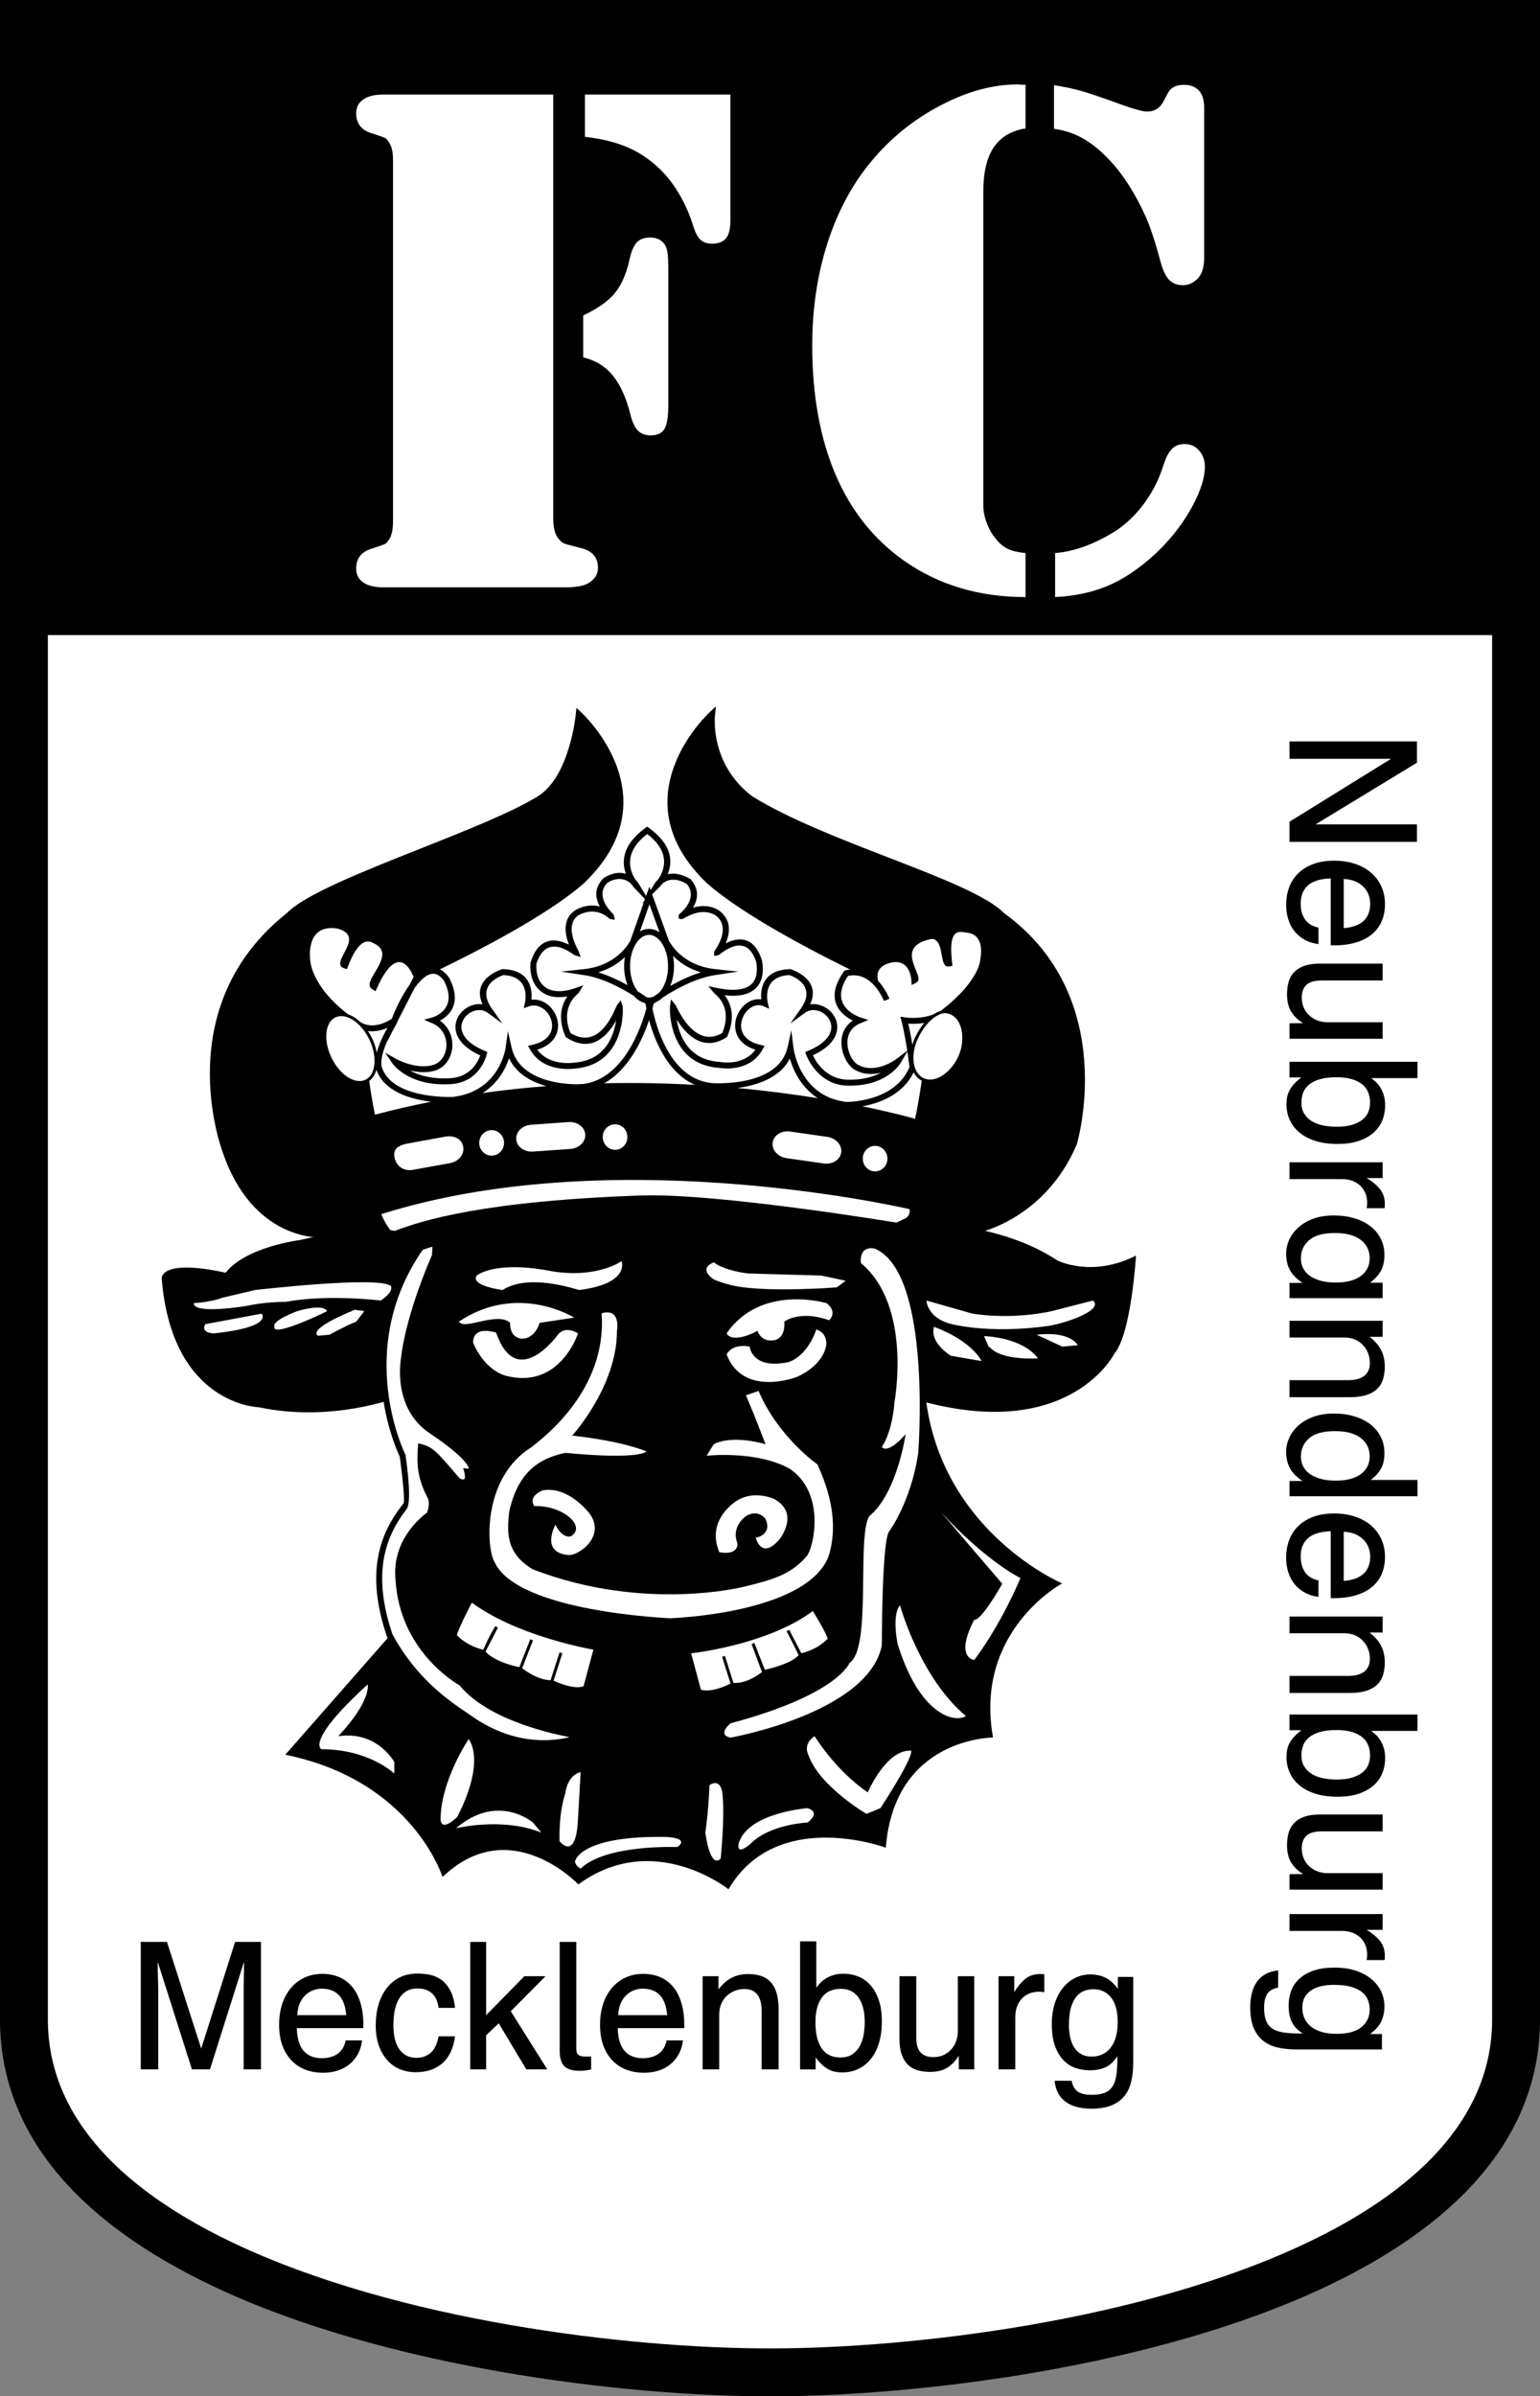
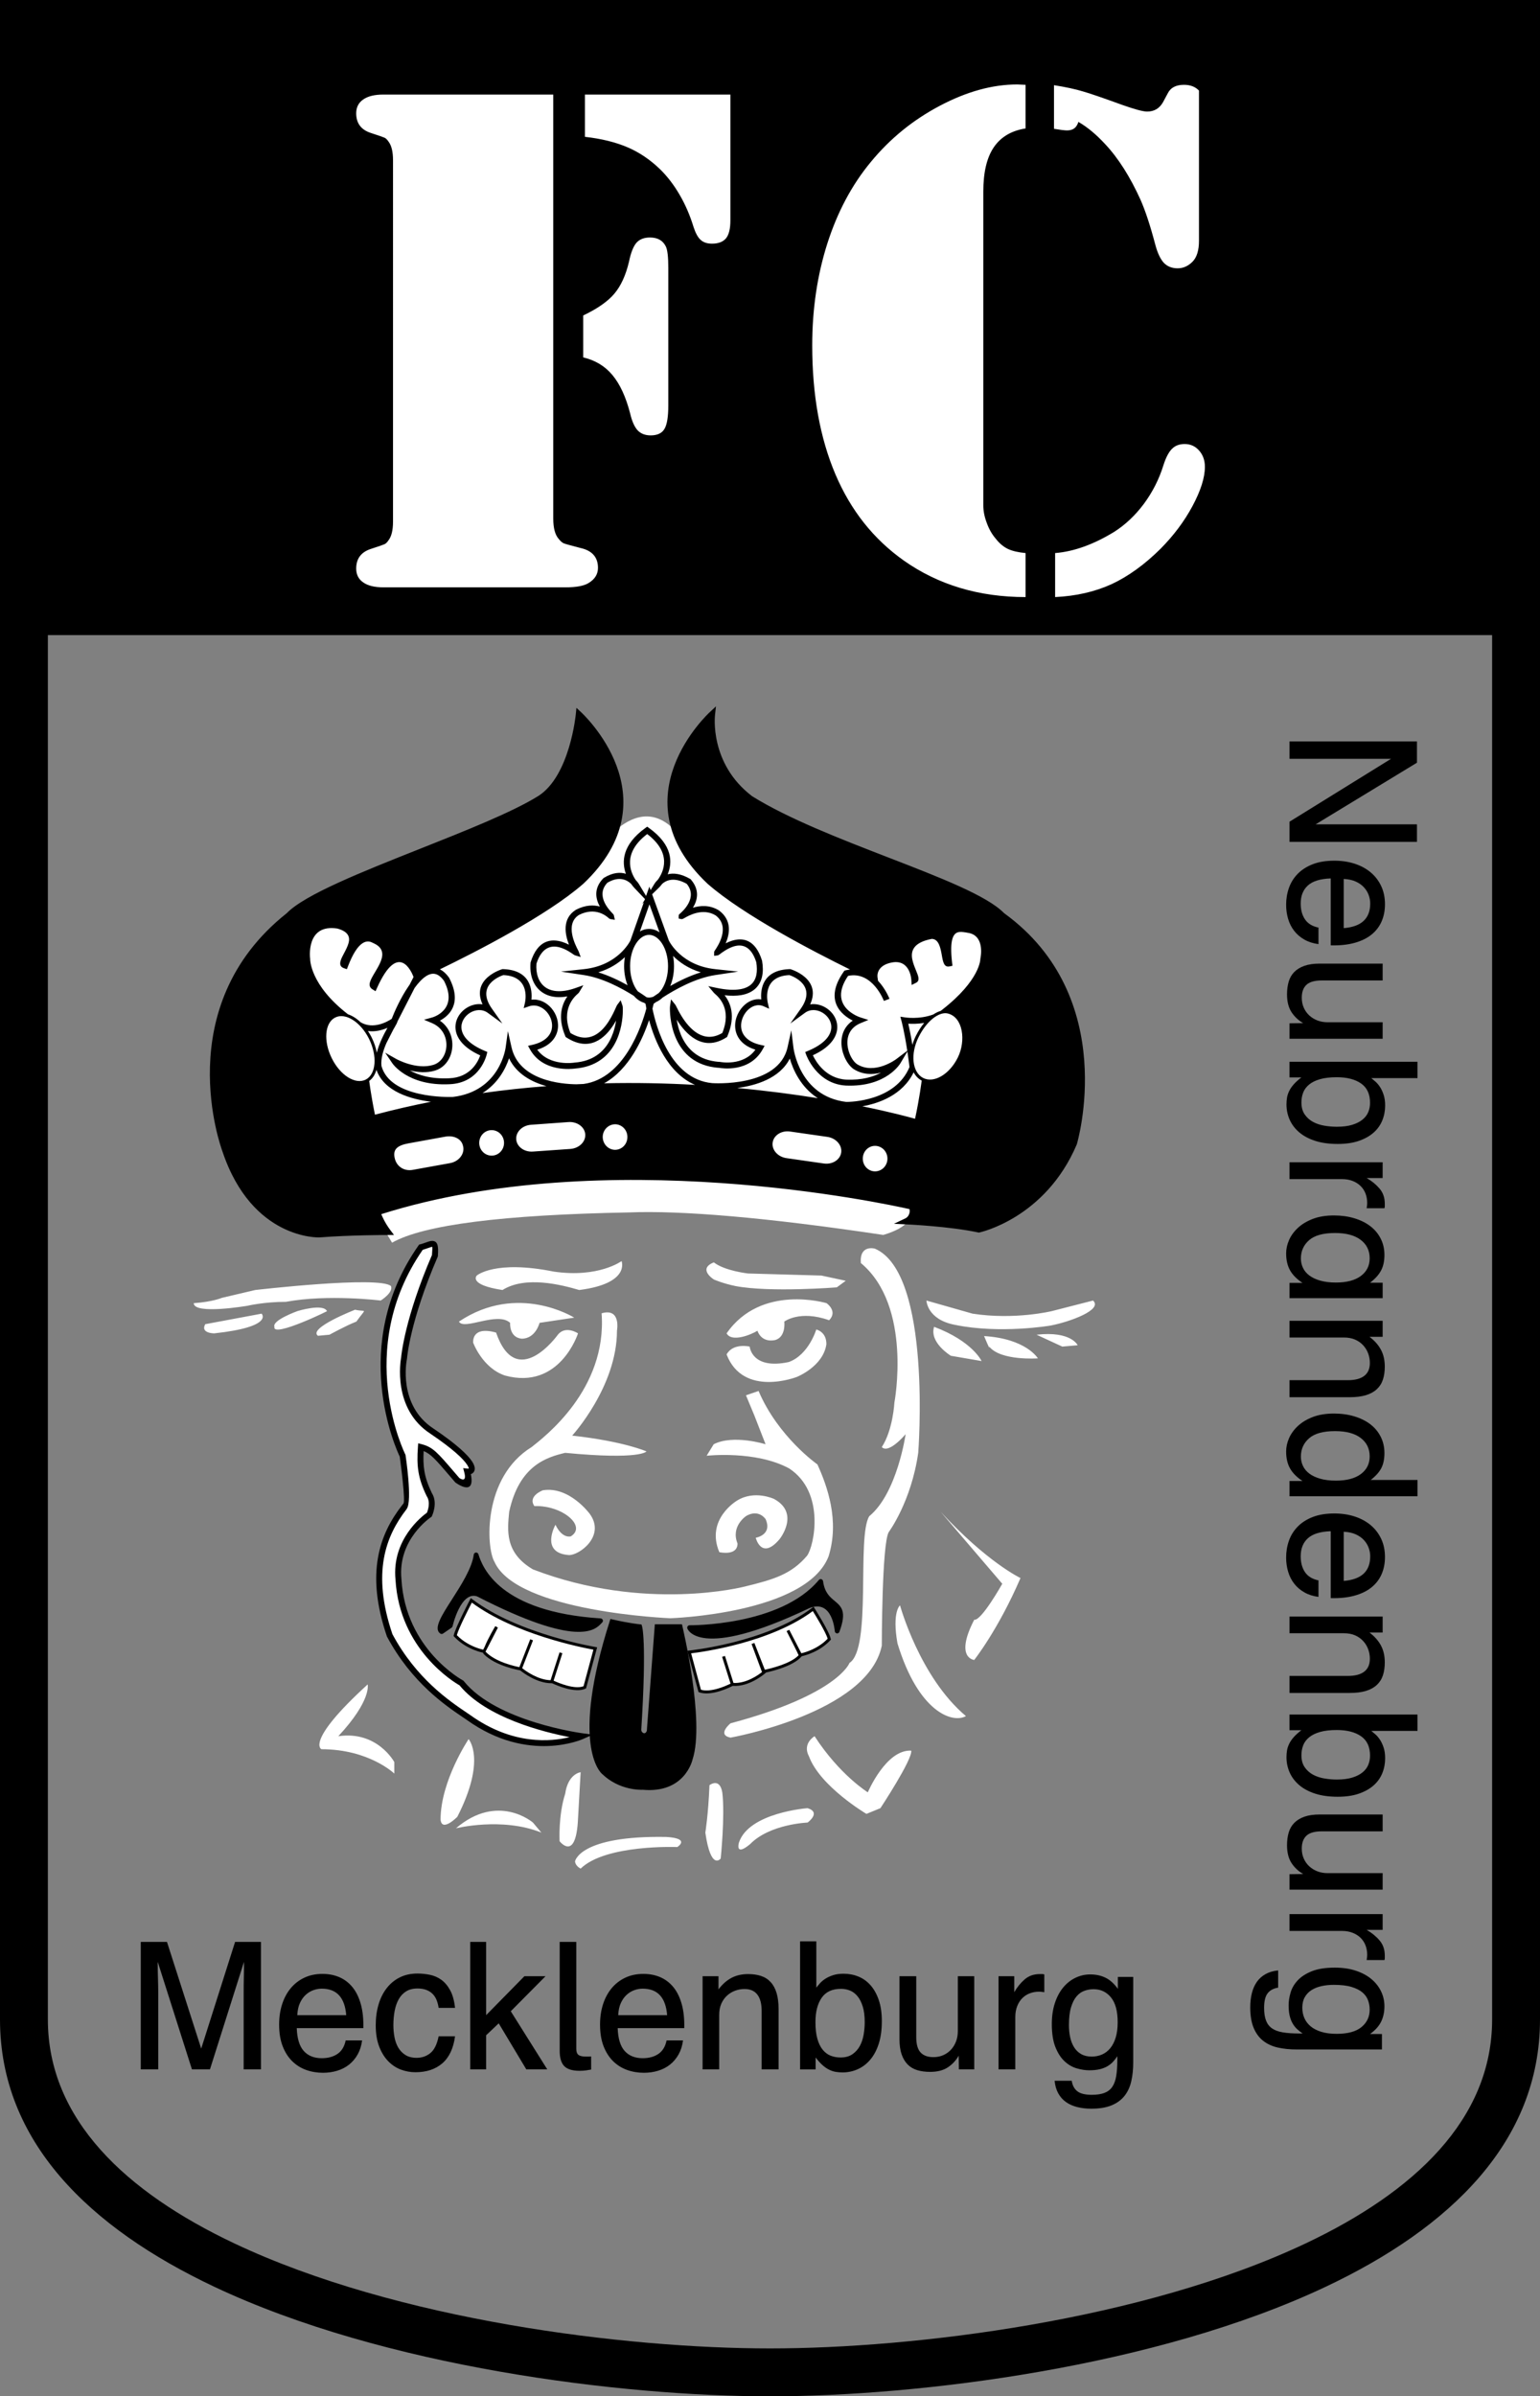
<svg xmlns="http://www.w3.org/2000/svg" version="1.0" id="Ebene_1" x="0px" y="0px" width="449.811px" height="699.636px" viewBox="0 0 449.811 699.636" enable-background="new 0 0 449.811 699.636" xml:space="preserve">
  <rect x="0" y="0" width="449.811" height="699.636" fill="#808080" stroke="none" />
  <g>
-     <path fill-rule="evenodd" clip-rule="evenodd" fill="#FFFFFF" d="M224.905,692.646c-72.497,0-217.915-23.994-217.915-103.051V6.991   h217.915h217.914v582.604C442.819,668.652,297.401,692.646,224.905,692.646z" />
    <path fill-rule="evenodd" clip-rule="evenodd" d="M224.905,699.636c-43.425,0-112.687-8.514-162.433-32.039   C26.212,650.45,0,625.313,0,589.595V0h449.811v589.595c0,35.718-26.213,60.854-62.473,78.002   C337.592,691.123,268.331,699.636,224.905,699.636L224.905,699.636z M13.981,185.426v404.169c0,29.218,22.843,50.443,54.443,65.387   c47.626,22.522,114.46,30.674,156.48,30.674c42.02,0,108.854-8.151,156.48-30.674c31.601-14.943,54.443-36.169,54.443-65.387   V185.426H13.981z" />
    <path fill-rule="evenodd" clip-rule="evenodd" fill="#FFFFFF" d="M183.812,353.985c-36.991,0.679-60.091,3.624-69.301,8.833   c-3.836-6.234-5.226-10.139-4.212-11.716c1.116-2.288,2.702-3.986,4.892-5.156c-4.794-10.757-7.511-20.798-8.266-30.234   c-3.398-11.324-6.455-18.571-9.285-21.741c-7.737-8.003-10.003-14.872-7.134-20.383c4.077-5.36,8.152-5.284,12.229,0.68   c-0.076,1.962,0.906,2.114,2.944,0.453c4.717-1.623,6.983,0.416,6.681,6.228c0.113,0.415,1.963,0.037,5.549-1.246   c2.416,2,3.737,3.925,4.077,5.775c29.781-14.721,46.955-25.479,51.522-32.386c3.472-4.869,5.624-8.417,6.341-10.757   c6.303-5.322,12.079-5.285,17.325,0.113c2.566,9.926,13.74,20.08,33.518,30.461c10.266,5.396,18.495,9.737,24.46,12.795   c1.396-5.775,4.907-7.21,10.304-4.416c-1.208-6.87,7.737-12.267,10.871-3.397c0.68-5.36,2.566-7.55,5.662-6.568   c3.094,0.302,5.02,2.529,5.661,6.794c0.113,5.02-3.624,10.683-11.21,17.099c-2.114,5.321-4.342,12.796-6.795,22.534   c-0.528,8.908-3.17,18.081-7.926,27.63c2.642,1.888,4.038,3.662,4.303,5.209c1.623,4.68-1.02,7.927-8.04,9.965   C223.746,355.42,198.91,353.381,183.812,353.985z" />
-     <path fill-rule="evenodd" clip-rule="evenodd" d="M188.018,349.015c-46.973,1.574-64.95,7.392-72.693,10.371   c-8.935-2-27.7,2.66-27.7,2.66s-15.7,1.915-21.72,9.542c-19.062-4.159-18.679,1.596-18.679,1.596   c2.936,37.166,28.422,37.688,28.422,37.688c21.338,4.552,40.378-2.862,40.378-2.862l5.574,30.72l-7.68,19.285l1.404,17.86   l-31.996,36.441c37.229,7.563,45.93,35.71,45.93,35.71c19.742-18.935,39.676,2.158,39.676,2.158   c21.976-16.104,43.846,1.415,43.846,1.415c14.063-24.029,45.952-12.137,45.952-12.137c2.531-32.262,31.315-32.155,31.315-32.155   c-5.595-31.221,20.189-45.006,20.189-45.006s-34.379-14.616-39.676-52.845c42.335,10.957,54.972-14.296,54.972-14.296   c4.936-5.862,6.276-28.583,6.276-28.583c-12.935,6.606-22.977,1.416-22.977,1.416c-19.508-12.85-46.803-11-46.803-11   S210.972,348.494,188.018,349.015z" />
    <path fill-rule="evenodd" clip-rule="evenodd" fill="#FFFFFF" d="M251.436,368.757c-0.425-5.468,4.085-4.202,4.085-4.202   c16.785,7.137,12.68,59.621,12.68,59.621c-2.042,14.297-8.596,23.114-8.596,23.114c-2.042,3.351-2.042,33.177-2.042,33.177   c-4.084,19.742-44.187,26.859-44.187,26.859c-4.105-0.83,0-4.181,0-4.181c31.507-8.403,34.762-17.647,34.762-17.647   c6.553-4.201,2.042-36.942,5.767-42.824c8.168-6.732,10.615-23.943,10.615-23.943s-4.915,5.882-6.958,3.765   c3.276-5.031,3.681-12.999,3.681-12.999S266.583,381.351,251.436,368.757L251.436,368.757z M139.257,372.417   c0,0,5.255-4.617,22.465-1.16c13.083,1.926,19.828-3.063,19.828-3.063s2.638,6.531-12.36,8.446c-5.233-1.542-15.7-4.222-22.423,0   C136.641,375.096,139.257,372.417,139.257,372.417L139.257,372.417z M208.505,368.565c-4.872,1.937,0,5,0,5s2.595,1.159,6.36,1.925   c10.105,1.915,29.551,0.373,29.551,0.373l2.616-1.925l-7.105-1.521l-21.423-0.607C218.503,371.809,211.675,371.064,208.505,368.565   L208.505,368.565z M56.586,380.479c5.595-0.393,8.212-1.553,8.212-1.553l9.745-2.287c0,0,36.293-4.222,39.654-1.149   c0.745,1.915-2.999,4.223-2.999,4.223s-15.339-1.915-27.678,0.373c-6.361,0-11.211,1.148-11.211,1.148   S56.586,383.937,56.586,380.479L56.586,380.479z M76.415,383.542l-16.466,3.074c-1.51,2.681,2.617,2.681,2.617,2.681   C80.158,387.382,76.415,383.542,76.415,383.542L76.415,383.542z M80.158,387.382c-0.766,3.468,17.189-5.361,15.339-4.595   c-1.128-2.309-8.595,0-8.595,0S79.393,385.467,80.158,387.382L80.158,387.382z M92.859,390l3.382-0.31c0,0,4.851-2.68,7.85-3.828   c3-4.234,3-2.703-0.382-3.468C103.709,382.394,89.88,387.776,92.859,390L92.859,390z M270.604,379.713c0,0,0.148,5.574,8.382,7.105   c13.104,2.701,27.72,0.233,27.911,0.191c5.531-1.063,15.359-4.616,12.36-7.296l-11.998,3.074c0,0-10.808,2.659-23.189,0.755   L270.604,379.713L270.604,379.713z M272.838,387.382c-1.469,4.616,4.893,8.456,4.894,8.456l8.977,1.543   C286.708,397.381,284.07,391.605,272.838,387.382L272.838,387.382z M287.432,390.083c12.36,0.767,15.721,6.511,15.721,6.511   s-10.849,0.787-14.21-3.437C289.325,394.679,287.432,390.083,287.432,390.083L287.432,390.083z M302.77,389.69   c10.127-1.148,11.999,3.075,11.999,3.075l-4.488,0.393L302.77,389.69L302.77,389.69z M144.895,389.063   c6,17.275,17.934,0.776,17.934,0.776c2.256-3.063,6-0.542,6-0.542s-5.297,16.668-21.337,12.308   c-6.574-2.191-9.275-9.563-9.275-9.563S137.535,387.009,144.895,389.063L144.895,389.063z M218.972,393.158   c0,0-4.852-1.159-6.745,2.288c4.872,12.68,20.508,6.574,20.508,6.574s7.702-3.032,8.638-9.542c0.043-3.723-2.957-4.309-2.957-4.309   s-2.191,7.403-8.042,9.5C219.525,399.976,218.972,393.158,218.972,393.158L218.972,393.158z M134.046,385.862   c1.489,2.68,11.21-3.075,14.956,0.361c0,0-0.362,4.233,3.361,4.628c4.105,0,5.233-4.628,5.233-4.628l10.127-1.521   C167.723,384.702,151.235,374.331,134.046,385.862L134.046,385.862z M212.228,389.296c1.489,2.702,7.128,0.394,9-0.755   c1.447,3.809,5.19,2.67,5.211,2.702c3.213-0.947,2.639-5.382,2.639-5.382s4.488-3.468,13.104-0.394   c2.616-2.681-0.766-4.99-0.766-4.99S222.333,374.724,212.228,389.296L212.228,389.296z M107.389,491.795   c-18.402,16.796-13.508,18.914-13.508,18.914c13.934,0,21.295,7.115,21.295,7.115v-3.35c0,0-4.936-9.233-16.36-7.563   C108.602,496.412,107.389,491.795,107.389,491.795L107.389,491.795z M136.875,507.762c0,0-8.191,12.179-8.191,23.508   c0.383,3.787,4.895-0.829,4.895-0.829C142.172,513.643,136.875,507.762,136.875,507.762L136.875,507.762z M163.447,537.567   c0,0-0.405-7.563,1.638-13.86c0.83-5.882,4.51-6.287,4.51-6.287l-0.83,14.701C167.957,543.449,163.447,537.567,163.447,537.567   L163.447,537.567z M167.957,543.449c0,0,0,1.266,1.638,2.116c7.361-7.147,28.231-6.297,28.231-6.297s4.084-2.531-3.276-2.946   C169.169,535.886,167.957,543.449,167.957,543.449L167.957,543.449z M207.229,521.207c-0.362,8.754-1.213,13.85-1.213,13.85   c1.638,11.329,4.488,7.563,4.488,7.563s1.298-12.478,0.468-19.285C210.207,518.857,207.229,521.207,207.229,521.207   L207.229,521.207z M215.823,538.002c2.872-8.828,20.062-10.083,20.062-10.083c4.084,1.255,0,4.2,0,4.2s-11.042,0.415-16.785,6.298   C214.588,542.183,215.823,538.002,215.823,538.002L215.823,538.002z M237.927,506.912c0,0-3.681,2.095-1.638,5.882   c3.276,8.829,16.785,16.796,16.785,16.796l4.085-1.67c0,0,9.424-14.275,8.999-16.796c-7.361-0.414-12.68,12.168-12.68,12.168   S245.287,518.26,237.927,506.912L237.927,506.912z M262.882,468.703c0,0-2.383,1.851-0.745,11.095   c6.127,20.146,16.104,23.454,19.998,21.242C268.625,489.701,262.882,468.703,262.882,468.703L262.882,468.703z M274.773,441.408   c13.488,14.68,23.295,19.327,23.295,19.327c-6.488,15.073-13.51,23.912-13.51,23.912s-5.828-0.478,0-11.742   c2.064,0.414,8.191-10.499,8.191-10.499L274.773,441.408L274.773,441.408z M133.174,533.801   c12.275-10.51,22.486-1.681,22.486-1.681l2.468,2.936C146.661,530.441,133.174,533.801,133.174,533.801L133.174,533.801z    M175.721,383.436c1.638,22.264-16.764,36.123-20.444,39.06c-14.339,8.828-13.317,29.306-10.85,33.506   c6.553,14.7,51.355,16.467,51.355,16.467s39.676-1.256,46.229-18.052c3.276-10.498-0.404-20.571-3.255-26.857   c0,0-11.467-8-17.189-21.445l-3.681,1.266l2.447,5.882l3.276,8.404c0,0-9.403-2.936-15.148,0l-2.063,3.361   c0,0,14.295-1.617,24.104,3.701c10.637,6.957,7.317,22.636,5.232,25.486c-4.595,5.403-9.68,6.936-18.273,9.021   c0,0-29.061,7.563-61.802-5.031c-8.296-4.882-7.446-11.456-6.935-16.817c2.936-13.594,11.042-15.945,16.36-17.21   c22.104,2.116,23.741-0.415,23.741-0.415s-6.553-2.937-21.7-4.616c0,0,13.084-14.286,13.084-30.656   C180.21,388.489,181.465,381.766,175.721,383.436L175.721,383.436z M122.94,364.141c-20.87,29.794-5.341,60.886-5.341,60.886   s1.782,13.293,0.425,15.115c-6.19,7.999-10.445,18.977-4.211,37.314c7.552,14.094,18.126,20.636,23.061,24.008   c17.572,12.595,33.124,5.447,33.124,5.447s-25.38-3.351-35.208-15.531c0,0-17.19-9.232-18.403-30.23   c-1.212-12.179,9-18.912,9-18.912s1.638-3.362,0-5.861c-2.447-5.053-2.852-8.414-2.447-13.881   c3.276,0.851,4.488,2.531,10.638,9.679c0,0,4.403,3.288,2.872-2.531c2.446,0.267,2.851-2.936-10.233-11.764   c-11.041-7.148-8.191-21.413-8.191-21.413s0.831-10.914,9-29.826C127.429,361.609,126.216,363.29,122.94,364.141z" />
    <path d="M122.722,363.3c0.61-0.159,1.182-0.363,1.672-0.538l0-0.001c0.786-0.281,1.397-0.499,1.971-0.453   c1.336,0.106,1.791,1.137,1.529,4.399l-0.011,0.145l-0.057,0.13c-8.111,18.78-8.93,29.513-8.931,29.543l-0.003,0.045l-0.092,0.572   c-0.007,0.039-2.653,13.18,7.892,20.007l0.014,0.007c6.727,4.539,9.976,7.66,11.227,9.607c0.479,0.747,0.703,1.38,0.731,1.896   c0.042,0.727-0.255,1.246-0.776,1.568c-0.113,0.069-0.235,0.127-0.365,0.172c1.402,6.851-4.453,2.478-4.47,2.465l-0.07-0.053   l-0.063-0.073l-1.423-1.658c-4.167-4.859-5.646-6.584-7.758-7.419c-0.119,2.173-0.078,4.008,0.216,5.79   c0.339,2.05,1.022,4.066,2.192,6.492c1.857,2.903,0.023,6.672,0.019,6.682l-0.104,0.208l-0.186,0.125   c-0.027,0.019-9.781,6.45-8.621,18.105l0.003,0.038c1.185,20.51,17.909,29.492,17.957,29.519l0.149,0.083l0.106,0.131   c9.608,11.906,34.58,15.205,34.65,15.214l3.005,0.416l-2.771,1.239c-0.045,0.02-16.005,7.354-33.985-5.532l0.002-0.002   l-0.964-0.653l-0.001,0.001c-5.315-3.588-15.169-10.241-22.355-23.653l-0.039-0.071l-0.02-0.058   c-3.169-9.323-3.669-16.795-2.587-22.964c1.086-6.197,3.764-11.063,6.935-15.161l0.186-0.239l0.271-0.348   c0.76-0.359-0.835-12.284-1.036-13.736c-1.016-2.118-14.974-32.456,5.471-61.644l0.185-0.264L122.722,363.3L122.722,363.3z    M124.976,364.403c-0.43,0.153-0.92,0.328-1.5,0.492c-20.303,29.289-5.135,59.663-5.093,59.751l0.059,0.12l0.019,0.142   c0.005,0.041,2.018,13.227,0.359,15.595l-0.107,0.171c-3.018,3.899-5.564,8.524-6.594,14.398c-1.033,5.89-0.547,13.06,2.5,22.047   c6.974,12.974,16.575,19.457,21.758,22.957v0.003l0.985,0.667l0.02,0.011c12.37,8.865,23.643,7.747,28.993,6.424   c-7.345-1.408-24.324-5.581-32.149-15.12c-1.662-0.945-17.519-10.471-18.705-30.845c-1.149-11.66,7.708-18.507,9.175-19.557   c0.284-0.68,1.124-3.034-0.038-4.806l-0.024-0.038l-0.03-0.061c-1.26-2.603-1.997-4.78-2.368-7.023   c-0.369-2.234-0.371-4.502-0.164-7.297l0.077-1.042l1.009,0.263c3.271,0.85,4.577,2.372,9.657,8.297l1.353,1.576   c0.372,0.255,2.251,1.418,1.44-1.663l-0.321-1.223l1.254,0.136c0.207,0.022,0.36,0.016,0.429-0.024l-0.012,0.001   c-0.015,0.005-0.033,0.009-0.033,0.001c-0.012-0.228-0.153-0.572-0.46-1.051c-1.145-1.783-4.231-4.715-10.736-9.104l0.001-0.001   c-11.153-7.232-8.742-21.313-8.569-22.245c0.07-0.809,1.138-11.668,9.007-29.926c0.144-1.817,0.151-2.376,0.06-2.384   c-0.201-0.016-0.66,0.147-1.249,0.358H124.976L124.976,364.403z M136.974,428.751c0.015-0.009,0.001-0.003-0.015,0.003l0.012-0.001   L136.974,428.751z" />
    <path fill-rule="evenodd" clip-rule="evenodd" fill="#FFFFFF" d="M242.224,478.574c-0.425-2.096-4.701-8.828-4.701-8.828   c-13.51,10.286-36.208,12.594-36.208,12.594l3.063,11.35c3.68,1.266,9.531-1.915,9.531-1.915l-2.575-8.169l2.575,8.169   c4.787,0.437,9.296-3.552,9.296-3.552l-3.276-8.383l3.042,8.191c0,0,8.063-1.479,10.765-4.639c0-0.095-3.596-7.35-3.596-7.35   l3.68,7.148C233.82,483.19,238.757,482.339,242.224,478.574L242.224,478.574z M156.085,439.728   c-2.042-2.936,2.469-4.617,2.469-4.617c7.764-1.266,13.721,6.904,13.721,6.904c4.659,6.435-3.042,12.072-6.084,12.009   c-8.574-0.596-3.957-8.851-3.957-8.851c2.042,4.213,4.489,3.383,4.489,3.383C171.51,445.63,164.213,439.408,156.085,439.728   L156.085,439.728z M210.1,453.173c-4.084-9.67,5.213-15.073,5.213-15.073c5.062-3.139,10.743-0.479,10.743-0.479   c7.765,4.202,1.638,11.766,1.638,11.766c-5.317,6.286-6.956-0.415-6.956-0.415s4.956-0.809,2.872-5.468   c-2.425-3.096-5.68-0.872-5.68-0.872s-4.552,2.978-2.51,8.01C215.419,454.417,210.1,453.173,210.1,453.173L210.1,453.173z    M132.96,477.532c0.426-2.117,4.702-10.286,4.702-10.286c13.509,10.286,36.208,14.051,36.208,14.051l-3.063,11.35   c-3.276,1.479-9.637-1.724-9.637-1.724l2.68-8.359l-2.722,8.444c-4.66,0.043-9.127-3.828-9.127-3.828l3.276-8.414l-3.298,8.478   c0,0-7.042-1.139-10.445-4.68c-0.766-0.437,3.51-7.563,3.51-7.563l-3.68,7.148C141.364,482.148,136.45,481.297,132.96,477.532z" />
    <path d="M132.534,477.446c0.438-2.176,4.731-10.379,4.743-10.401l0.239-0.456l0.41,0.312c13.42,10.218,35.953,13.957,36.018,13.968   l0.472,0.081l-0.125,0.46l-3.063,11.35l-0.054,0.199l-0.188,0.085c-3.06,1.381-8.491-1.013-9.742-1.602l-0.112,0.001   c-4.234,0.038-8.279-3.015-9.212-3.768l-0.014-0.003c-0.02-0.003-7.178-1.159-10.684-4.808l0.005-0.006   c-0.056-0.075-0.085-0.181-0.093-0.312c-0.376-0.078-1.382-0.315-2.66-0.825c-1.624-0.648-3.694-1.743-5.471-3.52L133,478.201   c-0.124-0.125-0.245-0.25-0.359-0.373l-0.151-0.162L132.534,477.446L132.534,477.446z M137.812,467.9   c-0.864,1.671-3.838,7.497-4.375,9.503l0.178,0.183c1.681,1.68,3.64,2.715,5.178,3.329c1.053,0.42,1.904,0.641,2.336,0.74   l0.437-0.85c0.945-2.427,3.097-6.014,3.105-6.028l0.76,0.422l-3.618,7.027l0.034,0.035c2.859,2.975,8.41,4.209,9.855,4.487   l3.17-8.14l0.81,0.313l-3.16,8.124c0.938,0.75,4.522,3.415,8.29,3.525l2.625-8.142l0.827,0.266l-2.565,8   c1.305,0.607,6.051,2.655,8.744,1.631l2.883-10.683C170.049,481.048,150.304,477.167,137.812,467.9z" />
    <path d="M241.746,478.447c-0.533-1.895-3.463-6.667-4.34-8.072c-12.459,9.238-32.158,11.935-35.541,12.339l2.87,10.631   c3,0.864,7.421-1.175,8.648-1.789l-2.465-7.82l0.832-0.259l2.486,7.886c3.721,0.198,7.23-2.306,8.331-3.176l-0.002-0.004   l-3.027-8.151l-0.013-0.033h0.001l-0.002-0.007l0.812-0.31l3.058,7.822c1.733-0.366,7.551-1.747,9.87-4.233   c-0.313-0.79-2.442-4.955-3.225-6.479l-0.013-0.024l-0.056-0.107l-0.086-0.168l-0.017-0.03l-0.111-0.219l0,0l-0.005-0.01   l0.777-0.389l3.529,6.855C235.152,482.45,238.908,481.417,241.746,478.447L241.746,478.447z M237.889,469.512   c0.012,0.02,4.32,6.803,4.761,8.977l0.045,0.217l-0.15,0.163c-3.083,3.348-7.297,4.456-8.383,4.695l-0.095,0.111   c-2.321,2.714-8.346,4.211-10.355,4.646l0.011,0.028l-0.232,0.2c-0.013,0.011-4.564,4.035-9.487,3.666   c-0.815,0.426-6.197,3.112-9.766,1.885l-0.218-0.074l-0.061-0.226l-3.064-11.351l-0.132-0.489l0.506-0.055   c0.065-0.007,22.58-2.296,35.991-12.507l0.376-0.286L237.889,469.512z" />
    <path fill-rule="evenodd" clip-rule="evenodd" d="M175.865,517.929c-0.543-0.46-9.282-8.545,2.237-44.639l0.195-0.611l0.622,0.143   c4.972,1.138,7.967,1.419,7.975,1.419l0.451,0.031l0.156,0.424c0.003,0.011,1.462,3.83-0.194,30.357l0.051,0.298   c0.129,0.477,0.943,1.175,1.468,0.219c0.134-0.243,0.146-0.469,0.156-1.003l2.235-29.684l0.048-0.646h0.646h6.724h0.551   l0.127,0.537c0.019,0.08,6.639,27.785,2.977,38.906c-0.102,0.45-2.394,9.96-14.529,8.871   C187.163,522.583,180.879,522.766,175.865,517.929L175.865,517.929z M128.562,476.91c0.233,0.191,0.572,0.215,0.834,0.036   l2.511-1.723l-0.001-0.002c0.138-0.094,0.242-0.236,0.284-0.412c0.006-0.028,2.362-10.388,7.191-8.703   c29.395,15.094,34.451,9.763,36.246,7.871c0.088-0.094,0.168-0.179,0.236-0.243l0.013-0.011c0.126-0.117,0.21-0.281,0.222-0.467   c0.023-0.383-0.268-0.715-0.65-0.738c-14.747-0.947-23.386-4.65-28.491-8.627c-5.034-3.923-6.607-8.107-7.225-10.115h-0.001   c-0.078-0.251-0.295-0.448-0.573-0.484c-0.38-0.049-0.73,0.219-0.779,0.599c-0.527,3.97-3.719,8.948-6.428,13.173   C128.986,471.683,126.554,475.478,128.562,476.91L128.562,476.91z M243.699,467.337c-1.317-1.099-2.847-2.372-3.297-5.695   c-0.051-0.38-0.4-0.646-0.781-0.596c-0.185,0.024-0.343,0.121-0.451,0.257c-11.26,13.498-37.671,13.215-37.747,13.215   c-0.383-0.001-0.696,0.309-0.697,0.691c0,0.083,0.015,0.163,0.041,0.236l-0.002,0.001c0.009,0.026,3.04,9.622,35.61-5.912   c6.814-2.766,7.452,6.695,7.454,6.722c0.029,0.383,0.365,0.669,0.748,0.64c0.297-0.023,0.534-0.229,0.613-0.499   C247.402,470.427,245.768,469.063,243.699,467.337z" />
    <path fill-rule="evenodd" clip-rule="evenodd" fill="#FFFFFF" d="M207.931,208.617c0,0-1.83,14.711,11.232,24.614   c22.104,13.774,64.29,24.486,73.502,34.07c33.591,24.252,20.977,66.514,20.977,66.514c-8.998,21.136-27.741,25.114-27.741,25.114   c-8.425-1.809-21.062-2.372-21.062-2.372c1.659-0.787,1.787-2.681,1.787-2.681s0.192-5.818-4.914-7.904   c5.979-10.456,8.403-30.262,8.403-30.262c7.829-0.042,9.829-10.084,9.829-10.084s1.723-7.084-4.19-10.083   c11.53-8.999,11.509-15.52,11.509-15.52s1.617-7.18-3.872-8.488c-3.17-0.542-7.595-2.053-6.212,9.712   c-1.829,0.393-0.341-8.17-5.127-8.042c-12.488,2.33-3.213,12.072-4.937,12.924c0,0-0.275-7.169-6.701-6.042   c-5.786,1.052-5.021,5.361-5.021,5.361s-33.698-15.488-48.08-28.082C181.337,232.879,207.931,208.617,207.931,208.617   L207.931,208.617z M169.105,208.617c0,0-1.744,18.391-11.339,24.55c-17.062,10.638-64.184,24.55-73.375,34.134   c-34.315,27.146-18.53,68.609-18.53,68.609c8.446,25.199,27.38,24.455,27.38,24.455c9.126-0.713,19.997-0.713,19.997-0.713   c-2.021-2.702-2.872-5.212-2.872-5.212s-2.021-4.436,4.979-8.467c-5.978-10.457-8.424-30.263-8.424-30.263   c-9.296-2.988-10.361-9.775-10.361-9.775s-2.361-6.892,4.553-10.052c-11.595-8.924-11.446-15.86-11.446-15.86   s-1.553-11.542,9.084-9.818c9.488,2.585-0.617,10.711,2.021,11.605c4.168-10.892,8.275-7.36,8.935-7.169   c7.829,3.733-2.83,11.967-0.425,13.424c7.701-17.147,12.467-2.894,12.467-2.894s33.591-15.211,47.994-27.804   C195.698,232.879,169.105,208.617,169.105,208.617z" />
    <path d="M193.559,325.824l10.954,0.5c1.619,0.07,3.065,0.709,4.093,1.681v0.002c1.055,0.997,1.676,2.346,1.615,3.801v0.018l0,0.009   h-0.001c-0.068,1.454-0.798,2.732-1.92,3.625c-1.1,0.875-2.584,1.382-4.187,1.314h-0.003h-0.013l-10.957-0.5   c-1.628-0.07-3.073-0.708-4.099-1.681c-1.052-0.998-1.67-2.351-1.608-3.814v-0.005l0.001-0.024   c0.068-1.446,0.797-2.723,1.918-3.616c1.094-0.872,2.571-1.378,4.167-1.312h0.005L193.559,325.824L193.559,325.824z    M220.959,332.858l-0.001-0.02h0c-0.078-1.018-0.543-1.914-1.237-2.535c-0.688-0.615-1.604-0.962-2.591-0.892l-0.023,0.001h-0.002   c-0.996,0.072-1.868,0.551-2.473,1.263c-0.611,0.72-0.951,1.678-0.88,2.7c0.073,1.03,0.545,1.934,1.249,2.561   c0.699,0.624,1.632,0.976,2.628,0.909c0.98-0.072,1.851-0.554,2.456-1.274C220.689,334.85,221.031,333.888,220.959,332.858   L220.959,332.858z M169.776,210.604c-0.748,4.938-3.459,18.172-11.511,23.339l-0.011,0.008c-7.679,4.788-21.34,10.21-34.939,15.608   c-16.7,6.628-33.309,13.221-38.258,18.381l-0.035,0.038l-0.059,0.045c-33.783,26.725-18.28,67.447-18.237,67.564l0.011,0.029   c7.987,23.834,25.387,23.847,26.436,23.827v-0.001c6.958-0.544,14.877-0.675,18.317-0.708c-1.258-1.998-1.876-3.665-1.982-3.959   c-0.106-0.25-1.999-4.915,4.602-9.131c-5.17-9.688-7.588-25.989-8.031-29.245l-0.027-0.009c-1.504,0.316-3.167-0.084-4.762-1.06   c-1.882-1.151-3.692-3.127-5.004-5.663l-0.003-0.007l-0.137-0.271l-0.003-0.003c-1.317-2.641-1.866-5.389-1.686-7.691   c0.192-2.446,1.206-4.427,2.999-5.362h0.004l0.06-0.031l0.01-0.007c0.308-0.153,0.625-0.27,0.953-0.351   c-9.44-8.144-9.733-15.245-9.741-15.875c-0.111-0.966-1.237-12.621,10.155-10.776l0.049,0.008l0.049,0.013   c4.112,1.121,5.079,3.19,4.814,5.409c2.145-2.137,4.077-1.849,5.272-1.392c0.313,0.12,0.57,0.253,0.764,0.354   c0.077,0.04,0.095,0.059,0.116,0.065l0.077,0.022l0.068,0.032c3.262,1.556,3.837,3.74,3.332,5.994   c4.644-4.257,7.786,1.695,8.816,4.125c5.377-2.484,33.907-15.922,46.856-27.229C190.852,236.182,174.704,215.872,169.776,210.604   L169.776,210.604z M111.012,352.787c64.155-20.174,143.298-4.038,154.257-1.634c-0.503-1.551-1.584-3.378-3.905-4.326l-0.23-0.094   c-5.644-1.294-75.401-16.622-145.286,0.015l-0.042,0.024C111.821,349.066,111.045,351.391,111.012,352.787L111.012,352.787z    M265.662,353.021c0.042,0.402,0.044,0.686,0.042,0.784c-0.021,0.206-0.194,1.411-1.26,1.917l-3.328,1.579l3.68,0.178   c0.035,0.001,12.556,0.561,20.913,2.354l0.196,0.042l0.19-0.042c0.055-0.012,19.209-4.079,28.396-25.657l0.028-0.065l0.012-0.043   c0.035-0.123,12.779-42.815-21.254-67.462c-4.954-5.09-18.61-10.374-33.74-16.227c-13.991-5.413-29.258-11.318-39.848-17.91   c-12.602-9.58-10.845-23.711-10.84-23.752l0.276-2.486l-1.827,1.711c-0.077,0.072-27.319,24.925-0.618,50.096l0.025,0.021   c10.464,9.163,30.958,19.791,41.572,25.004c-0.425,0.05-0.861,0.129-1.311,0.241l-0.313,0.079l-0.188,0.265   c-6.015,8.531-0.479,12.767,2.611,14.334c-0.798,0.538-1.433,1.165-1.924,1.851c-0.935,1.306-1.346,2.816-1.381,4.333   c-0.036,1.477,0.286,2.961,0.82,4.258c0.651,1.582,1.63,2.916,2.673,3.663l0.038,0.024c2.708,1.737,5.617,1.679,8.04,1.061   c-2.255,1.222-5.548,2.232-10.182,2.04v0c-5.978-0.342-8.846-5.217-9.74-7.113c4.757-2.167,6.761-4.927,7.086-7.477   c0.172-1.351-0.122-2.634-0.731-3.741c-0.6-1.089-1.507-2.012-2.569-2.664c-1.362-0.836-2.987-1.232-4.566-0.979   c3.445-7.569-5.674-10.247-5.701-10.255l-0.129-0.038l-0.147,0.004c-8.09,0.253-8.547,6.09-8.31,8.842   c-1.999-0.313-3.91,0.561-5.324,2.042c-0.852,0.892-1.524,2.01-1.917,3.214c-0.396,1.218-0.513,2.533-0.251,3.805   c0.482,2.343,2.215,4.508,5.781,5.615c-3.553,4.913-10.248,3.587-10.268,3.584l-0.035-0.006l-0.068-0.004   c-0.494-0.028-0.974-0.076-1.44-0.142c-5.63-0.798-8.501-4.292-9.95-7.793c-0.637-1.54-1.005-3.078-1.214-4.4l0.045,0.071   c2.571,4.076,7.509,9.496,14.422,5.135l0.23-0.145l0.107-0.254c2.54-6.006,0.818-9.836-0.832-11.938   c1.874,0.219,3.488,0.195,4.856-0.041c1.751-0.302,3.12-0.952,4.133-1.887c1.031-0.953,1.683-2.185,1.986-3.634   c0.278-1.329,0.261-2.838-0.021-4.48l-0.011-0.064l-0.017-0.052c-1.984-6.279-5.706-6.728-8.82-5.744   c-0.632,0.2-1.233,0.462-1.784,0.745c1.183-2.74,1.895-6.7-1.917-9.57l-0.043-0.033l-0.024-0.015   c-2.701-1.658-5.461-1.429-7.583-0.782c1.309-2.133,2.08-5.125-0.595-8.224l-0.095-0.11l-0.125-0.073   c-2.749-1.593-4.92-1.755-6.555-1.35c1.381-3.356,1.59-8.465-5.479-13.538l-0.507-0.364l-0.507,0.364   c-6.895,4.958-6.935,10-5.72,13.395c-1.628-0.511-3.767-0.434-6.416,1.183l-0.1,0.061l-0.07,0.072   c-2.877,2.941-2.252,5.994-1.025,8.24c-1.785-0.487-4.132-0.505-6.915,0.911l-0.065,0.038c-4.129,2.571-3.18,7.229-2.033,10.189   c-0.579-0.297-1.229-0.582-1.922-0.8c-3.203-1.009-7.197-0.662-9.266,5.908l-0.029,0.094l-0.008,0.09   c-0.149,1.712,0.03,3.342,0.536,4.77c0.506,1.429,1.339,2.657,2.497,3.569l0.001-0.002c1.155,0.911,2.62,1.501,4.385,1.655   c1.013,0.089,2.13,0.034,3.348-0.188c-1.542,2.196-2.982,6.001-0.614,11.604l0.106,0.251l0.224,0.145   c6.76,4.356,11.227,0.236,13.8-3.757c0.255-0.397,0.491-0.792,0.708-1.177c-0.163,1.083-0.43,2.3-0.859,3.54   c-1.115,3.218-3.334,6.579-7.686,8.029c-1.06,0.353-2.255,0.596-3.603,0.7l-0.033,0.003l-0.045,0.007   c-0.021,0.003-7.188,1.169-10.803-3.785c3.616-1.109,5.403-3.257,5.918-5.576c0.26-1.167,0.191-2.367-0.132-3.492   c-0.32-1.113-0.894-2.163-1.646-3.042c-1.445-1.689-3.555-2.756-5.84-2.485c0.254-2.713-0.127-8.669-8.303-8.926l-0.146-0.004   l-0.13,0.039c-0.027,0.008-9.147,2.686-5.701,10.255c-1.579-0.253-3.203,0.143-4.564,0.979c-1.062,0.651-1.969,1.574-2.567,2.663   c-0.61,1.107-0.904,2.39-0.73,3.741c0.331,2.565,2.359,5.343,7.186,7.517c-0.62,1.795-2.823,6.451-9.063,6.681h-0.01   c-5.395,0.258-9.098-0.957-11.495-2.296c2.192,0.546,4.851,0.819,7.358,0.052l0,0.001c2.088-0.628,3.595-2.188,4.401-4.111   c0.382-0.91,0.607-1.908,0.661-2.93c0.054-1.017-0.062-2.055-0.361-3.047c-0.521-1.731-1.589-3.339-3.27-4.496   c2.581-1.371,6.666-4.889,2.709-12.49l-0.022-0.042l-0.046-0.063c-0.766-1.061-1.561-1.792-2.372-2.246   c-0.089-0.05-0.179-0.097-0.269-0.14c10.48-5.071,31.263-15.687,41.858-24.951l0.024-0.021c26.679-25.17-0.562-50.024-0.638-50.096   l-1.362-1.276l-0.188,1.859c-0.005,0.051-1.704,17.932-10.909,23.855c-7.561,4.714-21.133,10.101-34.643,15.463   c-16.855,6.69-33.617,13.343-38.875,18.782c-34.47,27.332-19.077,68.766-18.771,69.586c8.666,25.842,28.214,25.075,28.27,25.074   h0.051c9.074-0.708,19.898-0.709,19.929-0.709h1.847l-1.106-1.479c-1.497-2.001-2.314-3.859-2.608-4.604   C176.959,333.798,258.528,351.412,265.662,353.021L265.662,353.021z M261.214,344.965c1.548-2.849,2.847-6.331,3.915-9.888   c-6.093-1.804-76.363-21.658-153.568-1.246c1.137,3.983,2.555,7.953,4.284,11.134C184.895,328.647,253.677,343.266,261.214,344.965   L261.214,344.965z M265.612,333.409c0.479-1.714,0.906-3.425,1.283-5.071c-4.8-1.363-44.973-12.25-96.29-10.13   c-0.203,0.026-0.407,0.05-0.613,0.069l-0.031,0.003c-0.01,0.001-0.613,0.038-1.615,0.025c-18.474,0.897-38.331,3.503-58.46,8.849   c0.354,1.608,0.757,3.295,1.212,5C188.686,311.634,259.354,331.559,265.612,333.409L265.612,333.409z M267.274,326.641   c-1.714-0.484-7.123-1.951-15.397-3.639c4.733-0.84,11.725-3.215,14.984-9.921c0.548,1.04,1.332,1.87,2.341,2.398l0.004,0.003   l0.005,0.003l-0.014,0.113C269.193,315.625,268.598,320.491,267.274,326.641L267.274,326.641z M238.863,320.631   c-6.882-1.11-14.799-2.167-23.522-2.971c5.466-0.721,12.427-2.805,15.349-8.59C231.643,312.308,233.869,317.407,238.863,320.631   L238.863,320.631z M203.015,316.745c-8.345-0.472-17.252-0.67-26.57-0.459c7.315-4.021,11.304-12.984,13.139-18.46   C191.163,303.63,194.927,313.271,203.015,316.745L203.015,316.745z M159.618,317.115c-6.111,0.467-12.349,1.131-18.674,2.021   c4.638-2.912,6.785-7.271,7.744-10.145C150.874,313.585,155.34,315.928,159.618,317.115L159.618,317.115z M125.899,321.674   c-5.425,1.069-10.889,2.321-16.377,3.776c-1.153-5.575-1.679-9.827-1.683-9.853c1.022-0.741,1.728-1.879,2.107-3.259   C112.185,318.778,120.098,320.955,125.899,321.674L125.899,321.674z M273.47,313.961c-1.213,0.469-2.404,0.505-3.4,0.011   l-0.067-0.035l0,0c-1.305-0.685-2.084-2.185-2.287-4.052c-0.218-2.001,0.224-4.395,1.372-6.701v-0.003   c1.11-2.236,2.473-3.942,3.83-5.053c0.179-0.146,0.356-0.281,0.531-0.406c0.677-0.263,1.351-0.582,2.009-0.966   c0.155-0.035,0.307-0.058,0.452-0.069c4.568,2.822,3.139,8.711,3.135,8.728l-0.004,0.026   C279.036,305.464,277.795,311.681,273.47,313.961L273.47,313.961z M274.768,295.143l-0.017,0.01   c-0.694,0.201-1.414,0.546-2.135,1.03c-4.129,1.546-8.311,0.854-8.324,0.853l-1.308-0.204l0.333,1.28   c0.003,0.011,0.802,2.883,1.684,8.674l-3.241,2.455c-0.018,0.013-6.299,4.724-11.488,1.427c-0.788-0.569-1.545-1.625-2.071-2.901   c-0.449-1.093-0.721-2.333-0.691-3.558c0.028-1.184,0.344-2.356,1.062-3.359c0.619-0.865,1.545-1.615,2.854-2.153l2.219-0.913   l-2.291-0.722c-0.027-0.009-9.848-3.016-3.647-12.141c7.135-1.51,10.459,7.289,10.468,7.313l1.628-0.62   c-0.006-0.016-1.077-2.85-3.344-5.264l-0.147-1.034c-0.002-0.009-0.616-3.432,4.265-4.322v0.003c5.383-0.944,5.62,5.165,5.62,5.181   l0.081,1.396l1.25-0.618c1.258-0.621,0.73-1.907,0.015-3.654c-0.398-0.967-0.878-2.137-1.093-3.291   c-0.438-2.351,0.303-4.857,5.7-5.885c2.087,0.006,2.574,2.718,2.938,4.75l-0.003,0c0.362,2.028,0.649,3.625,2.289,3.273   l0.824-0.176l-0.098-0.833c-0.836-7.116,0.428-8.833,2.093-9.029c0.754-0.088,1.649,0.077,2.482,0.23h0.004l0.502,0.091v0.002   c4.6,1.095,3.188,7.363,3.185,7.381l-0.025,0.112v0.095c0,0.017,0.021,6.074-11.151,14.793L274.768,295.143L274.768,295.143z    M105.343,298.479c-0.624-0.595-1.274-1.101-1.932-1.505c-0.587-0.36-1.182-0.643-1.775-0.841   c-11.185-8.628-11.042-16.089-11.042-16.11v-0.05l-0.007-0.062c-0.004-0.029-1.381-10.285,7.977-8.801   c3.293,0.914,3.699,2.566,3.25,4.214h-0.003c-0.278,1.023-0.843,2.09-1.337,3.025c-0.375,0.71-0.715,1.353-0.908,1.92   c-0.394,1.164-0.262,2.018,0.915,2.416l0.84,0.284l0.317-0.83c2.915-7.615,5.507-7.567,6.786-7.078   c0.231,0.088,0.427,0.19,0.575,0.267c0.131,0.069,0.24,0.125,0.351,0.167c2.966,1.437,2.582,3.736,1.557,5.886   c-0.417,0.873-0.917,1.712-1.377,2.48c-1.322,2.214-2.381,3.988-0.724,4.993l0.892,0.541l0.427-0.953   c6.189-13.778,10.073-4.769,10.669-3.196l-1.168,2.28l-0.3,0.427c-2.345,3.4-4.174,7.593-4.911,9.505   C113.204,298.266,109.075,300.659,105.343,298.479L105.343,298.479z M277.615,295.229c0.201,0.073,0.396,0.156,0.582,0.249   c1.69,0.839,2.8,2.471,3.348,4.447c0.522,1.881,0.535,4.096,0.056,6.216c-0.237,1.048-0.595,2.074-1.069,3.028l-0.007,0.01   l-0.151,0.297l-0.003,0.007c-1.31,2.499-3.142,4.424-5.062,5.522l-0.045,0.025c-1.195,0.826-2.627,1.413-4.332,1.562   c-0.502,3.651-2.897,19.451-7.94,28.97c4.745,2.609,4.558,8.329,4.557,8.345l-0.004,0.069c0,0.004-0.057,0.864-0.567,1.773   c3.919,0.241,12.542,0.889,18.913,2.232c1.919-0.465,18.562-5.011,26.877-24.472c0.454-1.571,11.816-42.027-20.641-65.46   l-0.071-0.052L292,267.941c-4.628-4.815-18.146-10.045-33.128-15.84c-14.092-5.451-29.471-11.401-40.197-18.085l-0.034-0.021   l-0.035-0.026c-10.192-7.726-11.604-18.282-11.683-23c-5.275,5.787-20.263,25.659,1.023,45.725   c12.657,11.069,40.338,24.392,46.568,27.325c0.274-1.63,1.428-4.055,5.737-4.839l0.004-0.003c1.813-0.318,3.203-0.075,4.271,0.473   c-0.35-3.062,0.889-6.145,7.358-7.352l0.065-0.012l0.079-0.003c2.307-0.061,3.437,1.311,4.078,3.011   c0.419-3.667,2.004-4.798,3.872-5.017c1.015-0.118,2.056,0.072,3.025,0.251v0l0.549,0.099l0.051,0.007   c5.951,1.418,4.769,8.529,4.581,9.487C288.14,280.958,287.462,287.091,277.615,295.229L277.615,295.229z M269.938,298.662   c-0.866,1.042-1.688,2.296-2.41,3.747l-0.001,0c-0.437,0.875-0.781,1.765-1.038,2.648c-0.479-2.929-0.917-4.989-1.191-6.175   C266.378,298.95,268.052,298.966,269.938,298.662L269.938,298.662z M110.053,307.348c-0.261-1.439-0.752-2.943-1.48-4.415   l-0.004-0.01l-0.137-0.269l-0.004-0.007c-0.296-0.57-0.619-1.111-0.96-1.622c2.143,0.297,4.179-0.272,5.707-0.936   C112.115,301.973,110.734,304.627,110.053,307.348L110.053,307.348z M104.275,299.868c0.971,0.955,1.872,2.168,2.608,3.583   l0.134,0.262l0,0c1.161,2.349,1.646,4.762,1.489,6.761c-0.145,1.843-0.836,3.301-2.04,3.939l-0.001,0l-0.056,0.028l-0.141,0.065   c-7.894-2.942-8.797-8.717-8.8-8.734l-0.017-0.094l-0.027-0.07c-0.005-0.014-1.988-4.946,3.834-7.76   c0.41,0.151,0.826,0.355,1.24,0.61c0.504,0.311,1.005,0.692,1.49,1.138l-0.04,0.059C104.058,299.729,104.167,299.8,104.275,299.868   L104.275,299.868z M116.121,298.176l4.981-9.729c1.054-1.457,2.199-2.713,3.368-3.459c1.141-0.729,2.314-0.95,3.44-0.318   c0.584,0.327,1.176,0.874,1.767,1.678c4.431,8.571-3.394,10.701-3.416,10.707l-2.413,0.673l2.307,0.968   c2.128,0.892,3.401,2.51,3.937,4.289c0.242,0.806,0.337,1.644,0.293,2.462c-0.043,0.814-0.224,1.613-0.532,2.345   c-0.616,1.467-1.744,2.651-3.292,3.117l-0.007,0.003c-4.983,1.529-10.808-1.725-10.824-1.734l-3.229-1.83l2.081,3.073   c0.012,0.019,4.439,6.723,16.693,6.135v0c9.068-0.339,10.882-8.682,10.888-8.705l0.176-0.724l-0.686-0.284   c-4.665-1.934-6.574-4.312-6.848-6.438c-0.124-0.962,0.09-1.884,0.532-2.686c0.451-0.821,1.139-1.519,1.948-2.016   c1.57-0.963,3.587-1.156,5.183,0.008l4.27,3.117l-3.048-4.318c-4.805-6.807,2.276-9.467,3.323-9.816   c8.257,0.352,6.312,8.101,6.308,8.122l-0.357,1.536l1.49-0.521c2.023-0.707,3.995,0.151,5.287,1.662   c0.589,0.689,1.04,1.513,1.292,2.389c0.248,0.865,0.305,1.772,0.112,2.64c-0.433,1.949-2.149,3.762-5.781,4.565l-1.135,0.251   l0.56,1.015c3.767,6.828,12.417,5.737,13.169,5.628c1.473-0.115,2.8-0.389,3.993-0.786c4.991-1.663,7.521-5.47,8.782-9.111   c1.239-3.579,1.24-7.012,1.164-8.004c-0.016-0.215-0.046-0.383-0.078-0.476l-0.529-1.56l-0.989,1.318   c-0.123,0.164-0.258,0.465-0.455,0.908c-0.39,0.875-1.073,2.402-2.067,3.947c-2.122,3.292-5.763,6.7-11.171,3.373   c-2.842-7.035,1.24-10.643,2.173-11.465l0.001,0.001c0.169-0.149,0.281-0.252,0.366-0.392l1.245-2.074l-2.28,0.808   c-2.17,0.769-4.032,1.032-5.584,0.896c-1.417-0.124-2.571-0.581-3.46-1.282v-0.003c-0.888-0.701-1.533-1.658-1.931-2.779   c-0.412-1.165-0.563-2.515-0.448-3.95c1.646-5.118,4.656-5.428,7.058-4.672c1.658,0.522,3.08,1.518,3.665,1.927l-0.001,0.002   c0.232,0.163,0.38,0.266,0.543,0.315l1.658,0.498l-0.592-1.628c-0.034-0.093-0.09-0.2-0.176-0.364c-0.695-1.321-4-7.603,0.26-10.3   c4.848-2.449,8.041,0.36,8.663,0.91h0.003c0.188,0.164,0.284,0.259,0.551,0.304l1.262,0.21l-0.269-1.249   c-0.055-0.261-0.192-0.402-0.42-0.637c-0.919-0.945-5.05-5.191-1.493-8.935c3.51-2.09,5.81-0.766,6.947,0.337   c0.529,0.754,0.949,1.181,0.954,1.186l3.085,3.248l-0.071,0.202l-0.749,1.23l0.48-0.469l-3.916,11.125   c-0.251,0.509-3.782,7.32-13.566,8.367l-6.712,0.718l6.674,1.008c5.408,0.816,10.934,3.759,14.613,6.078   c0.867,0.994,1.892,1.7,3.013,2.026l0.407,0.295l0.021,0.14c0.001,0.009,0.063,0.455,0.211,1.217   c-1.33,4.964-6.404,20.431-18.353,22.04c-0.705,0.028-1.408,0.057-2.117,0.091c-4.38-0.051-16.732-1.071-18.92-10.826l-1.051-4.682   l-0.659,4.753c-0.005,0.036-1.578,12.811-15.427,14.454c-1.146,0.041-18.229,0.493-20.849-9.048   c-0.226-2.116,0.514-4.545,1.464-6.716l1.996-3.9l0.397-0.692C115.684,299.203,116.01,298.635,116.121,298.176L116.121,298.176z    M190.869,293.279l0.045-0.209c0.205-0.15,0.443-0.32,0.708-0.509c0.691-0.297,1.338-0.741,1.927-1.308   c3.646-2.375,9.583-5.696,15.383-6.572l6.675-1.008l-6.712-0.718c-9.776-1.045-13.29-7.847-13.545-8.366l-4.856-13.436l-0.02-0.056   l2.02-1.97c0.005-0.005,0.41-0.396,0.934-1.089c1.104-0.976,3.399-2.11,7.151,0.008c3.357,4.061-1.264,8.089-1.956,8.691v0.004   c-0.253,0.221-0.395,0.279-0.395,0.74v0.694l0.681,0.154c0.354,0.08,0.589-0.055,0.98-0.281h0.003   c1.188-0.688,5.344-3.09,9.15-0.778c4.422,3.383,0.522,9.106-0.186,10.146v0.003c-0.169,0.251-0.269,0.36-0.269,0.667v0.981   l0.974-0.116c0.237-0.028,0.438-0.167,0.734-0.391c0.633-0.479,2.198-1.663,3.974-2.223c2.295-0.725,5.057-0.331,6.619,4.556   c0.236,1.406,0.251,2.677,0.023,3.767c-0.229,1.095-0.708,2.014-1.461,2.708c-0.77,0.711-1.843,1.211-3.249,1.453   c-1.771,0.305-4.042,0.204-6.864-0.386l-2.458-0.514l1.615,1.924c0.078,0.093,0.196,0.198,0.358,0.34l-0.001,0.001   c1.084,0.956,4.966,4.38,2.126,11.398c-5.527,3.292-9.625-1.292-11.795-4.731c-0.775-1.229-1.321-2.336-1.608-2.919   c-0.146-0.295-0.237-0.481-0.33-0.597l-1.255-1.563l-0.284,1.985c-0.007,0.05-0.014,0.132-0.021,0.238v0.003   c-0.053,0.94-0.023,4.868,1.591,8.768c1.646,3.978,4.91,7.947,11.318,8.855c0.48,0.068,0.985,0.119,1.51,0.15   c0.55,0.101,8.849,1.503,12.669-5.422l0.56-1.015l-1.135-0.251c-3.572-0.79-5.229-2.614-5.633-4.579   c-0.198-0.963-0.105-1.973,0.203-2.919c0.312-0.958,0.845-1.847,1.521-2.554c1.268-1.328,3.047-2.002,4.773-1.231l1.598,0.715   l-0.396-1.702c-0.005-0.022-1.949-7.77,6.308-8.122c1.047,0.348,8.128,3.008,3.323,9.815l-3.049,4.321l4.271-3.119   c1.597-1.166,3.614-0.972,5.186-0.008c0.809,0.496,1.497,1.196,1.949,2.016c0.441,0.803,0.656,1.725,0.534,2.687   c-0.271,2.127-2.177,4.505-6.833,6.438l-0.762,0.316l0.279,0.779c0.008,0.024,3.021,8.521,11.598,9.01h0.014   c11.927,0.5,15.939-6.554,15.951-6.574l2.001-3.37c0.204,1.355,0.413,2.866,0.615,4.533c-4.152,10.016-17.377,10.188-18.469,10.185   c-13.826-1.652-15.425-15.855-15.43-15.896l-0.625-5l-1.088,4.919c-2.613,11.821-21.829,10.501-22.032,10.488   c-12.306-1.152-16.423-16.75-17.429-21.74C190.774,293.733,190.868,293.288,190.869,293.279L190.869,293.279z M174.763,283.888   c3.491-1.041,6.014-2.791,7.751-4.44c-0.14,0.848-0.215,1.734-0.215,2.646h-0.003v0.003c0,2.027,0.368,3.931,1.009,5.557   C180.796,286.251,177.837,284.838,174.763,283.888L174.763,283.888z M186.307,289.448c-0.187-0.227-0.364-0.472-0.531-0.734   c-1.072-1.679-1.737-4.017-1.737-6.616v-0.003h-0.004c0-2.594,0.667-4.934,1.742-6.616c0.999-1.562,2.343-2.53,3.793-2.53h0.001   v-0.003c1.459,0.009,2.81,0.982,3.814,2.549c1.075,1.675,1.739,4.008,1.739,6.604c0,2.598-0.665,4.937-1.742,6.617   c-0.292,0.456-0.614,0.861-0.96,1.207c-0.599,0.394-1.136,0.759-1.597,1.083c-0.405,0.158-0.825,0.242-1.253,0.242   c-0.236,0-0.468-0.026-0.697-0.075C188.191,290.687,187.322,290.094,186.307,289.448L186.307,289.448z M188.708,261.59l-2.03-3.383   c-0.003-0.005-0.334-0.587-0.993-1.265c-1.556-2.299-3.987-7.833,3.354-13.43c7.407,5.638,4.716,11.134,3.103,13.348   c-0.668,0.63-0.992,1.188-0.995,1.192l-1.112,1.828l-0.367-1.015l-0.81,2.3L188.708,261.59L188.708,261.59z M189.688,264.036   l2.954,8.172c-0.928-0.636-1.966-0.993-3.067-1l-0.003-0.003h-0.001c-0.944,0-1.844,0.263-2.667,0.744L189.688,264.036   L189.688,264.036z M204.699,283.888c-3.234,1-6.339,2.511-8.928,3.984c0.694-1.672,1.097-3.655,1.097-5.774   c0-1.045-0.098-2.056-0.28-3.013C198.325,280.836,200.952,282.769,204.699,283.888L204.699,283.888z M222.259,332.746l0.002,0.026   c0.097,1.376-0.365,2.665-1.181,3.636c-0.825,0.982-2.016,1.641-3.359,1.739h-0.003c-1.362,0.092-2.633-0.386-3.586-1.235   c-0.95-0.845-1.585-2.061-1.683-3.444c-0.097-1.375,0.362-2.666,1.186-3.635c0.824-0.971,2.015-1.623,3.374-1.722l0.023-0.001   h0.002c1.353-0.097,2.61,0.38,3.554,1.224c0.938,0.839,1.566,2.043,1.67,3.407V332.746L222.259,332.746z M241.664,331.929   c1.275,0.184,2.369,0.799,3.104,1.641c0.709,0.815,1.079,1.844,0.939,2.894h-0.001l-0.005,0.032v0.002   c-0.149,1.039-0.775,1.917-1.665,2.497c-0.919,0.598-2.117,0.882-3.379,0.71l-0.043-0.006v-0.001l-10.892-1.563   c-1.279-0.185-2.382-0.8-3.119-1.646c-0.707-0.812-1.073-1.839-0.923-2.89l0,0l0.005-0.032v-0.002   c0.149-1.038,0.775-1.917,1.666-2.497c0.918-0.598,2.117-0.881,3.378-0.709l0.043,0.006v0.001L241.664,331.929L241.664,331.929z    M230.956,329.073l10.893,1.563c1.598,0.231,2.974,1.007,3.904,2.075c0.95,1.091,1.44,2.489,1.245,3.933v0.008l-0.005,0.032l0,0   c-0.206,1.428-1.05,2.625-2.247,3.404c-1.17,0.763-2.683,1.125-4.262,0.91l-0.049-0.006h-0.005l-10.892-1.564   c-1.602-0.23-2.988-1.008-3.921-2.08c-0.949-1.09-1.438-2.486-1.229-3.935v-0.002l0.005-0.032l0,0   c0.207-1.427,1.05-2.625,2.247-3.404c1.17-0.761,2.684-1.124,4.262-0.909l0.049,0.006H230.956L230.956,329.073z M174.751,331.608   c0.098-1.372,0.732-2.578,1.677-3.418c0.95-0.845,2.215-1.325,3.567-1.24l0.016,0.002v-0.001c1.347,0.105,2.536,0.76,3.359,1.733   c0.82,0.972,1.279,2.264,1.172,3.651l-0.002,0.02l-0.001,0.023v0.005c-0.098,1.353-0.726,2.547-1.659,3.381   c-0.938,0.837-2.185,1.316-3.517,1.233h-0.005l-0.043-0.003h-0.005c-1.353-0.104-2.538-0.759-3.362-1.736   c-0.818-0.97-1.281-2.261-1.197-3.645V331.608L174.751,331.608z M177.296,329.166c0.695-0.619,1.618-0.971,2.6-0.914l0.013,0.002   c0.987,0.078,1.86,0.558,2.465,1.274c0.607,0.719,0.946,1.679,0.866,2.711h0.001l-0.001,0.013l-0.002,0.041h0   c-0.072,1.003-0.536,1.888-1.225,2.504c-0.684,0.611-1.594,0.961-2.567,0.901l-0.037-0.002v0c-0.988-0.077-1.857-0.558-2.464-1.277   c-0.608-0.721-0.953-1.683-0.892-2.717h0C176.125,330.684,176.596,329.789,177.296,329.166L177.296,329.166z M155.04,327.089   l10.935-0.787h0.005c1.609-0.106,3.118,0.365,4.248,1.218c1.154,0.869,1.92,2.134,2.018,3.59c0.098,1.461-0.487,2.824-1.513,3.848   c-1.001,1-2.431,1.675-4.05,1.793h-0.003l-10.932,0.766l-0.033,0.002h-0.003c-1.607,0.108-3.103-0.363-4.223-1.209   c-1.144-0.866-1.903-2.123-2.01-3.561h0l-0.002-0.021v-0.015v-0.007c-0.095-1.449,0.483-2.81,1.501-3.831   c0.996-0.998,2.417-1.673,4.039-1.785v0l0.014-0.001H155.04L155.04,327.089z M166.066,327.604c1.288-0.083,2.485,0.288,3.375,0.958   c0.86,0.648,1.431,1.578,1.501,2.636c0.071,1.067-0.364,2.073-1.129,2.835c-0.79,0.788-1.926,1.321-3.223,1.417l-10.932,0.766   h-0.003l-0.032,0.002c-1.283,0.086-2.466-0.285-3.347-0.949c-0.853-0.645-1.419-1.571-1.495-2.619v-0.007l-0.002-0.021l0,0   c-0.068-1.061,0.364-2.065,1.125-2.827c0.782-0.784,1.913-1.315,3.211-1.403h0.01l0.014-0.001v0L166.066,327.604L166.066,327.604   L166.066,327.604z M204.457,327.625l-10.957-0.5h-0.003l-0.036-0.002c-1.271-0.052-2.438,0.346-3.298,1.031   c-0.836,0.667-1.378,1.605-1.429,2.657l-0.001,0.023c-0.043,1.07,0.419,2.068,1.206,2.813c0.808,0.766,1.956,1.268,3.256,1.324   l10.957,0.5l0.013,0c1.28,0.053,2.457-0.346,3.322-1.034c0.84-0.668,1.385-1.613,1.431-2.675v-0.015l0.001-0.009h0   c0.039-1.058-0.425-2.045-1.207-2.786l-0.001,0.001C206.899,328.187,205.749,327.681,204.457,327.625L204.457,327.625z    M250.697,338.281c0-1.386,0.544-2.642,1.423-3.551c0.886-0.917,2.111-1.484,3.465-1.484c1.362,0,2.599,0.566,3.491,1.481   c0.888,0.91,1.438,2.167,1.438,3.554c0,1.384-0.551,2.64-1.441,3.549c-0.892,0.911-2.125,1.477-3.488,1.477   c-1.354,0-2.577-0.566-3.462-1.479C251.242,340.918,250.697,339.663,250.697,338.281L250.697,338.281z M253.059,335.633   c0.646-0.667,1.539-1.081,2.526-1.081c0.999,0,1.904,0.415,2.558,1.084c0.657,0.674,1.065,1.609,1.065,2.644   c0,1.031-0.407,1.963-1.064,2.635c-0.654,0.669-1.56,1.084-2.559,1.084c-0.987,0-1.881-0.414-2.527-1.082   c-0.65-0.672-1.053-1.605-1.053-2.638C252.005,337.245,252.408,336.308,253.059,335.633L253.059,335.633z M138.668,333.687   c0-1.387,0.55-2.644,1.437-3.554c0.894-0.916,2.129-1.482,3.492-1.482c1.364,0,2.6,0.566,3.492,1.482   c0.887,0.91,1.438,2.167,1.438,3.554c0,1.382-0.55,2.636-1.438,3.546c-0.894,0.914-2.128,1.479-3.491,1.479   c-1.363,0-2.597-0.566-3.491-1.479C139.218,336.323,138.668,335.069,138.668,333.687L138.668,333.687z M141.04,331.042   c0.653-0.67,1.559-1.084,2.558-1.084s1.904,0.415,2.558,1.084c0.658,0.674,1.065,1.609,1.065,2.645c0,1.03-0.407,1.963-1.064,2.634   l-0.002,0.002c-0.653,0.668-1.558,1.082-2.557,1.082s-1.903-0.414-2.556-1.082l-0.002-0.002c-0.657-0.671-1.064-1.604-1.064-2.634   C139.975,332.651,140.383,331.716,141.04,331.042L141.04,331.042z M119.039,332.546l10.807-1.967l0.02-0.004v-0.002   c1.578-0.281,3.097-0.045,4.289,0.608l-0.001,0.001c1.228,0.672,2.11,1.78,2.377,3.219l0.06,0.229l0.007,0.025l0.005,0.037   c0.232,1.445-0.217,2.865-1.13,3.99c-0.896,1.102-2.243,1.923-3.827,2.202l0-0.001l-10.823,1.956v0   c-1.569,0.287-3.03-0.002-4.205-0.712l-0.001,0.002c-1.212-0.733-2.116-1.914-2.517-3.373c-0.555-2.014-0.178-3.421,0.813-4.423   c0.936-0.947,2.402-1.47,4.121-1.785H119.039L119.039,332.546z M130.076,331.86l0.019-0.003l0.001,0.002   c1.28-0.229,2.495-0.047,3.431,0.465h0.003c0.895,0.49,1.537,1.292,1.725,2.328l0.006,0.037l0.005,0.022l0.057,0.218   c0.159,1.052-0.182,2.094-0.86,2.93c-0.705,0.867-1.773,1.515-3.039,1.737l-0.003,0.002l-10.829,1.957h-0.002   c-1.242,0.227-2.387,0.006-3.297-0.545v-0.002c-0.929-0.562-1.624-1.473-1.935-2.602c-0.411-1.492-0.176-2.491,0.487-3.162   c0.718-0.726,1.95-1.147,3.427-1.417v-0.001L130.076,331.86z" />
    <path fill-rule="evenodd" clip-rule="evenodd" fill="#FFFFFF" d="M279.752,308.785c2.446-4.925,1.553-11.871-2.999-12.902   c-2.362-0.521-6,1.989-8.446,6.914c-2.446,4.915-1.872,10.254,1.298,11.914C272.752,316.359,277.306,313.71,279.752,308.785z" />
    <path fill-rule="evenodd" clip-rule="evenodd" fill="#FFFFFF" d="M96.922,308.998c-2.489-4.989-2.085-10.318,0.936-11.893   c3-1.563,7.447,1.224,9.936,6.213c2.467,4.988,2.063,10.296-0.936,11.871C103.836,316.752,99.39,313.987,96.922,308.998z" />
-     <path fill="#FFFFFF" d="M161.601,27.608v123.833c0,2.77,0.54,4.713,1.583,5.9c0.576,0.72,1.079,1.151,1.583,1.331   c0.468,0.181,2.087,0.612,4.821,1.332c3.381,0.755,5.072,2.699,5.072,5.792c0,1.834-0.899,3.31-2.734,4.425   c-1.331,0.828-3.562,1.259-6.655,1.259h-3.562h-47.022h-2.734c-2.519,0-4.497-0.467-5.864-1.439   c-1.367-0.936-2.05-2.302-2.05-4.029c0-2.878,1.403-4.785,4.209-5.72c2.338-0.755,3.67-1.223,4.065-1.403   c0.396-0.18,0.792-0.576,1.223-1.223c0.828-1.115,1.259-2.914,1.259-5.361V46.784c0-2.446-0.431-4.245-1.259-5.36   c-0.432-0.647-0.828-1.043-1.223-1.223c-0.396-0.18-1.727-0.648-4.065-1.403c-2.806-0.935-4.209-2.842-4.209-5.72   c0-1.727,0.683-3.094,2.05-4.029c1.367-0.972,3.346-1.439,5.864-1.439h2.734H161.601L161.601,27.608z M170.847,27.608v12.34   c4.857,0.54,8.994,1.583,12.448,3.058c3.454,1.475,6.583,3.598,9.498,6.404c2.087,2.051,3.993,4.497,5.685,7.411   c1.691,2.878,3.058,6.044,4.101,9.462c0.576,1.763,1.259,3.022,2.051,3.741c0.828,0.755,1.907,1.115,3.346,1.115   c1.871,0,3.238-0.54,4.101-1.583c0.828-1.043,1.259-2.77,1.259-5.181V27.608H170.847L170.847,27.608z M170.343,104.347   c3.525,0.828,6.368,2.554,8.526,5.145c2.195,2.626,3.921,6.332,5.18,11.189c0.54,2.338,1.295,3.993,2.195,4.964   c0.935,0.971,2.194,1.475,3.813,1.475c1.942,0,3.31-0.647,4.029-1.907c0.755-1.259,1.115-3.562,1.115-6.872v-40.15   c0-3.238-0.252-5.289-0.72-6.225c-0.863-1.763-2.411-2.626-4.641-2.626c-1.69,0-2.986,0.503-3.921,1.511   c-0.9,1.044-1.655,2.878-2.195,5.541c-0.936,3.957-2.338,7.051-4.281,9.354c-1.907,2.266-4.965,4.389-9.102,6.367V104.347   L170.343,104.347z M299.55,24.766v12.736c-4.138,0.648-7.231,2.483-9.282,5.505s-3.059,7.339-3.059,12.952v87.064v4.533   c0,1.62,0.324,3.31,1.008,5.109c0.647,1.799,1.511,3.31,2.59,4.569c1.115,1.438,2.303,2.411,3.562,3.022   c1.296,0.612,2.986,1.007,5.182,1.223v12.844c-13.636,0-25.473-3.562-35.546-10.649c-8.85-6.26-15.506-14.643-20.003-25.22   c-4.497-10.578-6.764-23.133-6.764-37.596c0-10.613,1.476-20.507,4.39-29.681c2.914-9.138,7.123-17.125,12.699-23.853   c5.612-6.835,12.34-12.304,20.184-16.441c7.843-4.137,15.362-6.224,22.629-6.224L299.55,24.766L299.55,24.766z M307.86,37.61   V24.874c3.454,0.54,6.224,1.151,8.382,1.799c2.159,0.612,6.009,1.943,11.657,3.994c3.562,1.259,5.972,1.906,7.159,1.906   c2.051,0,3.598-0.899,4.641-2.734l1.367-2.554c0.827-1.691,2.41-2.519,4.749-2.519c1.907,0,3.347,0.576,4.39,1.691   c1.007,1.115,1.511,2.77,1.511,4.929v43.856c0,2.806-0.647,4.857-1.907,6.116c-1.259,1.259-2.698,1.906-4.316,1.906   c-1.691,0-3.022-0.54-4.065-1.619c-1.008-1.115-1.835-2.878-2.483-5.324c-1.475-5.576-2.913-9.929-4.316-13.096   c-3.022-6.655-6.44-12.088-10.326-16.226c-2.59-2.806-5.18-4.965-7.807-6.476C313.904,39.013,311.026,38.042,307.86,37.61   L307.86,37.61z M308.184,174.322v-12.844c5.469-0.432,11.261-2.519,17.306-6.224c3.201-2.05,6.079-4.749,8.634-8.167   c2.519-3.418,4.426-7.16,5.685-11.225c0.72-2.267,1.547-3.85,2.482-4.785c0.936-0.972,2.194-1.439,3.741-1.439   c1.691,0,3.094,0.648,4.21,1.907c1.114,1.259,1.69,2.842,1.69,4.749c0,3.13-1.223,6.979-3.634,11.477   c-2.41,4.497-5.54,8.634-9.318,12.448c-4.641,4.605-9.426,8.059-14.282,10.326C319.805,172.775,314.3,174.034,308.184,174.322z" />
+     <path fill="#FFFFFF" d="M161.601,27.608v123.833c0,2.77,0.54,4.713,1.583,5.9c0.576,0.72,1.079,1.151,1.583,1.331   c0.468,0.181,2.087,0.612,4.821,1.332c3.381,0.755,5.072,2.699,5.072,5.792c0,1.834-0.899,3.31-2.734,4.425   c-1.331,0.828-3.562,1.259-6.655,1.259h-3.562h-47.022h-2.734c-2.519,0-4.497-0.467-5.864-1.439   c-1.367-0.936-2.05-2.302-2.05-4.029c0-2.878,1.403-4.785,4.209-5.72c2.338-0.755,3.67-1.223,4.065-1.403   c0.396-0.18,0.792-0.576,1.223-1.223c0.828-1.115,1.259-2.914,1.259-5.361V46.784c0-2.446-0.431-4.245-1.259-5.36   c-0.432-0.647-0.828-1.043-1.223-1.223c-0.396-0.18-1.727-0.648-4.065-1.403c-2.806-0.935-4.209-2.842-4.209-5.72   c0-1.727,0.683-3.094,2.05-4.029c1.367-0.972,3.346-1.439,5.864-1.439h2.734H161.601L161.601,27.608z M170.847,27.608v12.34   c4.857,0.54,8.994,1.583,12.448,3.058c3.454,1.475,6.583,3.598,9.498,6.404c2.087,2.051,3.993,4.497,5.685,7.411   c1.691,2.878,3.058,6.044,4.101,9.462c0.576,1.763,1.259,3.022,2.051,3.741c0.828,0.755,1.907,1.115,3.346,1.115   c1.871,0,3.238-0.54,4.101-1.583c0.828-1.043,1.259-2.77,1.259-5.181V27.608H170.847L170.847,27.608z M170.343,104.347   c3.525,0.828,6.368,2.554,8.526,5.145c2.195,2.626,3.921,6.332,5.18,11.189c0.54,2.338,1.295,3.993,2.195,4.964   c0.935,0.971,2.194,1.475,3.813,1.475c1.942,0,3.31-0.647,4.029-1.907c0.755-1.259,1.115-3.562,1.115-6.872v-40.15   c0-3.238-0.252-5.289-0.72-6.225c-0.863-1.763-2.411-2.626-4.641-2.626c-1.69,0-2.986,0.503-3.921,1.511   c-0.9,1.044-1.655,2.878-2.195,5.541c-0.936,3.957-2.338,7.051-4.281,9.354c-1.907,2.266-4.965,4.389-9.102,6.367V104.347   L170.343,104.347z M299.55,24.766v12.736c-4.138,0.648-7.231,2.483-9.282,5.505s-3.059,7.339-3.059,12.952v87.064v4.533   c0,1.62,0.324,3.31,1.008,5.109c0.647,1.799,1.511,3.31,2.59,4.569c1.115,1.438,2.303,2.411,3.562,3.022   c1.296,0.612,2.986,1.007,5.182,1.223v12.844c-13.636,0-25.473-3.562-35.546-10.649c-8.85-6.26-15.506-14.643-20.003-25.22   c-4.497-10.578-6.764-23.133-6.764-37.596c0-10.613,1.476-20.507,4.39-29.681c2.914-9.138,7.123-17.125,12.699-23.853   c5.612-6.835,12.34-12.304,20.184-16.441c7.843-4.137,15.362-6.224,22.629-6.224L299.55,24.766L299.55,24.766z M307.86,37.61   V24.874c3.454,0.54,6.224,1.151,8.382,1.799c2.159,0.612,6.009,1.943,11.657,3.994c3.562,1.259,5.972,1.906,7.159,1.906   c2.051,0,3.598-0.899,4.641-2.734l1.367-2.554c0.827-1.691,2.41-2.519,4.749-2.519c1.907,0,3.347,0.576,4.39,1.691   v43.856c0,2.806-0.647,4.857-1.907,6.116c-1.259,1.259-2.698,1.906-4.316,1.906   c-1.691,0-3.022-0.54-4.065-1.619c-1.008-1.115-1.835-2.878-2.483-5.324c-1.475-5.576-2.913-9.929-4.316-13.096   c-3.022-6.655-6.44-12.088-10.326-16.226c-2.59-2.806-5.18-4.965-7.807-6.476C313.904,39.013,311.026,38.042,307.86,37.61   L307.86,37.61z M308.184,174.322v-12.844c5.469-0.432,11.261-2.519,17.306-6.224c3.201-2.05,6.079-4.749,8.634-8.167   c2.519-3.418,4.426-7.16,5.685-11.225c0.72-2.267,1.547-3.85,2.482-4.785c0.936-0.972,2.194-1.439,3.741-1.439   c1.691,0,3.094,0.648,4.21,1.907c1.114,1.259,1.69,2.842,1.69,4.749c0,3.13-1.223,6.979-3.634,11.477   c-2.41,4.497-5.54,8.634-9.318,12.448c-4.641,4.605-9.426,8.059-14.282,10.326C319.805,172.775,314.3,174.034,308.184,174.322z" />
    <path d="M48.769,566.962l10.001,31.152l9.899-31.152h7.552v37.227h-5.052v-22.43c0-1.558,0.017-3.037,0.051-4.438   c0.034-1.402,0.051-2.917,0.051-4.543l-9.95,31.411h-5.255l-10.001-31.411c0,1.799,0.025,3.418,0.077,4.854   c0.051,1.436,0.077,2.812,0.077,4.127v22.43h-5.103v-37.227H48.769L48.769,566.962z M101.122,588.353   c-0.408-5.157-2.789-7.735-7.144-7.735c-0.816,0-1.633,0.146-2.449,0.441c-0.816,0.294-1.565,0.752-2.246,1.375   c-0.68,0.623-1.241,1.419-1.684,2.389s-0.698,2.146-0.765,3.53H101.122L101.122,588.353z M81.528,591.105   c0-2.146,0.289-4.119,0.868-5.919c0.578-1.8,1.412-3.357,2.5-4.673c1.089-1.315,2.415-2.345,3.98-3.089   c1.565-0.744,3.334-1.117,5.307-1.117c1.837,0,3.504,0.329,5,0.987c1.497,0.658,2.772,1.645,3.827,2.959   c1.055,1.315,1.854,2.969,2.398,4.959c0.544,1.99,0.782,4.301,0.714,6.932H86.682c0.102,3.046,0.782,5.27,2.042,6.671   c1.258,1.402,3.01,2.104,5.255,2.104c1.837,0,3.368-0.416,4.592-1.246c1.225-0.831,2.024-2.146,2.398-3.946h4.796   c-0.204,1.558-0.638,2.925-1.301,4.102s-1.497,2.163-2.5,2.96c-1.003,0.796-2.16,1.393-3.47,1.791   c-1.309,0.398-2.696,0.597-4.158,0.597c-1.735,0-3.376-0.276-4.924-0.83c-1.547-0.555-2.909-1.411-4.082-2.57   c-1.174-1.159-2.101-2.622-2.781-4.388C81.868,595.623,81.528,593.528,81.528,591.105L81.528,591.105z M109.746,591.313   c0-2.181,0.272-4.197,0.816-6.049c0.544-1.852,1.344-3.453,2.398-4.803c1.055-1.35,2.33-2.396,3.827-3.141s3.214-1.117,5.154-1.117   c1.191,0,2.39,0.121,3.598,0.364c1.208,0.242,2.313,0.718,3.316,1.427c1.003,0.71,1.871,1.723,2.603,3.038   c0.731,1.315,1.216,3.046,1.454,5.192h-4.796c-0.102-0.728-0.281-1.437-0.536-2.129c-0.255-0.692-0.621-1.299-1.097-1.817   c-0.476-0.52-1.088-0.935-1.837-1.246c-0.748-0.312-1.649-0.467-2.704-0.467c-1.327,0-2.441,0.285-3.342,0.856   c-0.901,0.57-1.624,1.35-2.168,2.336s-0.936,2.129-1.174,3.427s-0.357,2.674-0.357,4.128c0,1.107,0.102,2.232,0.306,3.374   c0.205,1.143,0.561,2.164,1.072,3.063c0.51,0.9,1.208,1.636,2.092,2.207s1.99,0.856,3.316,0.856c1.531,0,2.866-0.458,4.006-1.376   c1.14-0.917,1.947-2.553,2.424-4.906h4.796c-0.477,3.531-1.718,6.161-3.725,7.892c-2.007,1.731-4.626,2.597-7.858,2.597   c-1.463,0-2.883-0.26-4.261-0.779c-1.378-0.519-2.611-1.341-3.7-2.466c-1.088-1.125-1.964-2.553-2.627-4.283   C110.078,595.76,109.746,593.701,109.746,591.313L109.746,591.313z M141.995,566.962v21.391l11.175-11.37h6.174l-10.154,10.229   l10.665,16.978h-6.124l-8.063-13.447l-3.674,3.479v9.969h-4.643v-37.227H141.995L141.995,566.962z M168.325,598.218   c0,0.831,0.212,1.41,0.638,1.739s1.148,0.493,2.168,0.493c0.306,0,0.587,0,0.842,0c0.255,0,0.484-0.017,0.688-0.052v3.842   c-0.374,0.069-0.85,0.147-1.428,0.234c-0.579,0.086-1.225,0.129-1.939,0.129c-2.109,0-3.606-0.458-4.49-1.375   c-0.884-0.918-1.327-2.397-1.327-4.439v-31.827h4.848V598.218L168.325,598.218z M194.858,588.353   c-0.408-5.157-2.79-7.735-7.144-7.735c-0.816,0-1.633,0.146-2.45,0.441c-0.816,0.294-1.564,0.752-2.245,1.375   c-0.68,0.623-1.241,1.419-1.684,2.389s-0.698,2.146-0.766,3.53H194.858L194.858,588.353z M175.264,591.105   c0-2.146,0.29-4.119,0.868-5.919s1.412-3.357,2.5-4.673c1.089-1.315,2.415-2.345,3.98-3.089s3.334-1.117,5.307-1.117   c1.837,0,3.504,0.329,5,0.987c1.497,0.658,2.772,1.645,3.827,2.959c1.055,1.315,1.854,2.969,2.398,4.959   c0.544,1.99,0.782,4.301,0.714,6.932h-19.441c0.102,3.046,0.782,5.27,2.041,6.671c1.259,1.402,3.011,2.104,5.256,2.104   c1.837,0,3.368-0.416,4.592-1.246c1.225-0.831,2.024-2.146,2.398-3.946h4.796c-0.204,1.558-0.638,2.925-1.301,4.102   c-0.664,1.177-1.497,2.163-2.501,2.96c-1.003,0.796-2.16,1.393-3.47,1.791c-1.309,0.398-2.696,0.597-4.158,0.597   c-1.735,0-3.377-0.276-4.924-0.83c-1.548-0.555-2.909-1.411-4.082-2.57c-1.174-1.159-2.101-2.622-2.781-4.388   C175.604,595.623,175.264,593.528,175.264,591.105L175.264,591.105z M209.861,576.983v3.842c1.122-1.488,2.381-2.604,3.776-3.349   c1.395-0.744,3.027-1.116,4.898-1.116c1.395,0,2.645,0.182,3.75,0.545c1.106,0.363,2.041,0.961,2.807,1.792   c0.766,0.83,1.344,1.895,1.735,3.192c0.391,1.298,0.587,2.882,0.587,4.751v17.549h-4.95v-17.082c0-2.076-0.417-3.66-1.25-4.75   c-0.833-1.091-2.083-1.636-3.75-1.636c-0.953,0-1.871,0.164-2.755,0.493s-1.675,0.813-2.373,1.454   c-0.698,0.64-1.25,1.428-1.659,2.362c-0.408,0.935-0.612,2.024-0.612,3.271v15.888h-4.848v-27.206H209.861L209.861,576.983z    M238.18,590.378c0,1.938,0.188,3.565,0.563,4.88c0.374,1.315,0.893,2.38,1.556,3.194c0.664,0.813,1.438,1.393,2.322,1.738   c0.885,0.347,1.854,0.52,2.908,0.52c1.395,0,2.552-0.32,3.47-0.961c0.919-0.64,1.642-1.453,2.169-2.44   c0.526-0.986,0.893-2.094,1.097-3.322s0.307-2.432,0.307-3.608c0-1.766-0.188-3.263-0.562-4.491   c-0.375-1.229-0.876-2.232-1.506-3.012c-0.629-0.778-1.36-1.341-2.193-1.688c-0.834-0.346-1.727-0.519-2.68-0.519   c-2.551,0-4.431,0.874-5.638,2.622C238.784,585.04,238.18,587.402,238.18,590.378L238.18,590.378z M238.436,566.806v13.5   c0.272-0.347,0.612-0.754,1.021-1.221s0.927-0.908,1.557-1.324c0.629-0.415,1.386-0.77,2.271-1.064   c0.885-0.294,1.922-0.44,3.112-0.44c1.531,0,2.977,0.276,4.337,0.83c1.361,0.554,2.543,1.402,3.547,2.544   c1.004,1.143,1.803,2.579,2.398,4.31c0.595,1.73,0.894,3.79,0.894,6.179c0,2.492-0.299,4.673-0.894,6.542   c-0.596,1.869-1.421,3.427-2.475,4.673c-1.056,1.246-2.279,2.181-3.674,2.804c-1.396,0.623-2.875,0.935-4.439,0.935   c-0.681,0-1.336-0.052-1.965-0.156c-0.629-0.104-1.268-0.312-1.913-0.623c-0.646-0.312-1.293-0.752-1.939-1.323   s-1.326-1.324-2.041-2.259v3.479h-4.542v-37.383H238.436L238.436,566.806z M267.623,576.983v17.809   c0,2.077,0.425,3.565,1.275,4.465c0.851,0.9,2.093,1.351,3.725,1.351c1.055,0,2.016-0.19,2.884-0.571   c0.867-0.381,1.615-0.909,2.245-1.583c0.629-0.676,1.122-1.472,1.479-2.39c0.357-0.917,0.536-1.93,0.536-3.036v-16.044h4.796   v27.206h-4.49l-0.051-3.998c-0.816,1.419-1.888,2.562-3.215,3.427c-1.326,0.866-3.044,1.298-5.153,1.298   c-1.361,0-2.595-0.164-3.699-0.493c-1.105-0.328-2.042-0.874-2.808-1.635c-0.765-0.762-1.36-1.748-1.785-2.96   c-0.425-1.211-0.638-2.7-0.638-4.465v-18.38H267.623L267.623,576.983z M296.249,576.983v4.673c0.851-1.488,1.871-2.743,3.062-3.765   c1.191-1.021,2.653-1.531,4.389-1.531c0.271,0,0.519,0,0.739,0c0.222,0,0.417,0.034,0.587,0.104v5.192   c-0.578-0.104-1.088-0.156-1.53-0.156c-0.953,0-1.846,0.156-2.679,0.468c-0.834,0.312-1.565,0.779-2.194,1.401   c-0.63,0.623-1.132,1.402-1.506,2.337s-0.562,2.008-0.562,3.219v15.265h-4.898v-27.206H296.249L296.249,576.983z M312.221,591.261   c0,1.245,0.119,2.423,0.357,3.53c0.237,1.107,0.62,2.086,1.147,2.934s1.217,1.515,2.066,1.999c0.851,0.484,1.871,0.727,3.063,0.727   c1.088,0,2.092-0.199,3.01-0.597c0.919-0.398,1.719-1.004,2.398-1.817c0.681-0.813,1.216-1.852,1.607-3.115   s0.587-2.761,0.587-4.491c0-3.254-0.655-5.677-1.965-7.269c-1.31-1.593-3.002-2.389-5.077-2.389c-0.918,0-1.812,0.155-2.679,0.467   c-0.867,0.313-1.633,0.857-2.296,1.636c-0.664,0.779-1.199,1.844-1.607,3.193S312.221,589.149,312.221,591.261L312.221,591.261z    M307.22,590.949c0-2.284,0.298-4.326,0.893-6.126c0.596-1.8,1.404-3.314,2.425-4.543c1.02-1.229,2.211-2.172,3.571-2.83   c1.36-0.657,2.807-0.986,4.338-0.986c1.666,0,3.154,0.32,4.464,0.961c1.311,0.641,2.51,1.722,3.598,3.245v-3.479h4.49v24.922   c0,2.008-0.187,3.843-0.562,5.504c-0.373,1.662-1.028,3.089-1.964,4.283s-2.194,2.12-3.776,2.778   c-1.581,0.657-3.563,0.986-5.944,0.986c-1.463,0-2.823-0.156-4.082-0.468s-2.355-0.796-3.291-1.453   c-0.936-0.658-1.692-1.506-2.271-2.545c-0.578-1.038-0.936-2.267-1.072-3.686h5.001c0.204,1.35,0.748,2.371,1.633,3.063   c0.884,0.693,2.296,1.039,4.235,1.039c1.463,0,2.679-0.182,3.648-0.545c0.97-0.364,1.734-0.943,2.296-1.74   c0.562-0.796,0.952-1.852,1.174-3.167c0.221-1.315,0.331-2.925,0.331-4.828v-0.986c-0.408,0.623-0.85,1.186-1.326,1.688   s-1.037,0.935-1.685,1.298c-0.646,0.363-1.386,0.641-2.219,0.83c-0.834,0.19-1.828,0.286-2.985,0.286   c-1.156,0-2.382-0.19-3.674-0.571c-1.293-0.381-2.475-1.073-3.547-2.077c-1.071-1.004-1.955-2.38-2.653-4.127   C307.568,595.924,307.22,593.684,307.22,590.949z" />
    <path d="M413.874,222.68l-29.594,17.998h29.594v5.127h-37.227v-5.896l29.646-18.357h-29.646v-5.076h37.227V222.68L413.874,222.68z    M392.483,270.981c5.156-0.41,7.735-2.803,7.735-7.179c0-0.82-0.146-1.641-0.441-2.461c-0.294-0.821-0.753-1.573-1.376-2.256   c-0.623-0.684-1.419-1.248-2.388-1.692c-0.97-0.444-2.146-0.701-3.53-0.77V270.981L392.483,270.981z M389.731,251.291   c2.146,0,4.119,0.291,5.919,0.872s3.357,1.419,4.672,2.513c1.316,1.094,2.346,2.427,3.09,4c0.744,1.572,1.117,3.35,1.117,5.333   c0,1.846-0.33,3.521-0.987,5.025c-0.658,1.504-1.645,2.786-2.96,3.846c-1.314,1.06-2.968,1.863-4.958,2.41   c-1.99,0.547-4.301,0.787-6.932,0.718V256.47c-3.046,0.102-5.27,0.786-6.671,2.051c-1.402,1.265-2.104,3.025-2.104,5.281   c0,1.846,0.416,3.384,1.246,4.615c0.831,1.231,2.146,2.034,3.946,2.41v4.82c-1.558-0.205-2.925-0.641-4.102-1.308   c-1.177-0.667-2.163-1.504-2.959-2.512c-0.797-1.009-1.394-2.171-1.791-3.487c-0.398-1.316-0.598-2.709-0.598-4.179   c0-1.744,0.276-3.392,0.83-4.948c0.555-1.556,1.41-2.923,2.57-4.103c1.159-1.179,2.622-2.11,4.387-2.794   C385.214,251.633,387.309,251.291,389.731,251.291L389.731,251.291z M403.854,286.261h-17.809c-2.077,0-3.565,0.427-4.465,1.282   c-0.9,0.854-1.351,2.102-1.351,3.743c0,1.06,0.19,2.025,0.571,2.897c0.381,0.872,0.909,1.624,1.584,2.256s1.471,1.128,2.389,1.487   c0.917,0.359,1.93,0.538,3.036,0.538h16.044v4.82h-27.206v-4.513l3.998-0.051c-1.42-0.82-2.562-1.897-3.427-3.23   c-0.865-1.333-1.299-3.059-1.299-5.179c0-1.367,0.165-2.606,0.494-3.717c0.328-1.111,0.874-2.051,1.636-2.82   c0.761-0.769,1.747-1.367,2.959-1.794s2.699-0.641,4.465-0.641h18.38V286.261L403.854,286.261z M390.458,314.514   c-1.938,0-3.565,0.188-4.88,0.564c-1.315,0.376-2.38,0.897-3.193,1.564s-1.394,1.444-1.739,2.333   c-0.347,0.889-0.52,1.863-0.52,2.922c0,1.401,0.32,2.564,0.961,3.487s1.453,1.649,2.439,2.179s2.095,0.897,3.323,1.103   c1.229,0.205,2.432,0.308,3.608,0.308c1.766,0,3.263-0.188,4.491-0.564c1.229-0.376,2.232-0.88,3.012-1.513   c0.778-0.632,1.341-1.367,1.688-2.205c0.346-0.837,0.519-1.735,0.519-2.692c0-2.564-0.874-4.453-2.622-5.666   C395.798,315.12,393.435,314.514,390.458,314.514L390.458,314.514z M414.03,314.77h-13.5c0.347,0.273,0.754,0.615,1.221,1.025   s0.908,0.932,1.323,1.563c0.416,0.633,0.771,1.394,1.064,2.282c0.295,0.889,0.441,1.931,0.441,3.127   c0,1.538-0.276,2.992-0.83,4.359s-1.402,2.555-2.544,3.563c-1.143,1.008-2.579,1.812-4.31,2.41c-1.73,0.598-3.79,0.897-6.179,0.897   c-2.492,0-4.673-0.299-6.542-0.897c-1.869-0.599-3.427-1.427-4.673-2.487c-1.246-1.06-2.181-2.29-2.804-3.692   c-0.623-1.401-0.935-2.888-0.935-4.46c0-0.684,0.052-1.342,0.155-1.974c0.104-0.633,0.313-1.273,0.623-1.923   c0.312-0.649,0.753-1.298,1.324-1.948c0.571-0.649,1.324-1.333,2.259-2.051h-3.479v-4.563h37.383V314.77L414.03,314.77z    M403.854,343.945h-4.673c1.488,0.854,2.743,1.88,3.765,3.077c1.021,1.196,1.531,2.666,1.531,4.41c0,0.273,0,0.521,0,0.743   s-0.034,0.419-0.104,0.59h-5.192c0.104-0.581,0.156-1.094,0.156-1.538c0-0.958-0.156-1.854-0.468-2.692   c-0.312-0.837-0.779-1.572-1.402-2.205c-0.622-0.632-1.401-1.137-2.336-1.513s-2.008-0.564-3.219-0.564h-15.265v-4.922h27.206   V343.945L403.854,343.945z M389.938,359.995c-3.461,0-5.987,0.701-7.58,2.102c-1.592,1.402-2.388,3.179-2.388,5.333   c0,0.957,0.198,1.863,0.597,2.717c0.397,0.854,1.013,1.598,1.843,2.23c0.831,0.632,1.896,1.137,3.193,1.513s2.83,0.564,4.596,0.564   c3.149,0,5.581-0.641,7.294-1.923c1.714-1.282,2.57-3,2.57-5.153c0-2.256-0.874-4.051-2.622-5.384   C395.693,360.662,393.192,359.995,389.938,359.995L389.938,359.995z M389.627,354.867c2.146,0,4.128,0.273,5.945,0.82   s3.375,1.316,4.673,2.308c1.298,0.991,2.311,2.205,3.037,3.64c0.727,1.436,1.091,3.025,1.091,4.769   c0,1.812-0.338,3.341-1.013,4.589c-0.675,1.248-1.739,2.418-3.193,3.512h3.687v4.512h-27.206v-4.461h3.79   c-1.661-1.094-2.873-2.316-3.635-3.666c-0.761-1.35-1.142-3-1.142-4.948c0-1.299,0.285-2.598,0.856-3.897   c0.571-1.299,1.437-2.487,2.596-3.563c1.16-1.077,2.614-1.948,4.361-2.615C385.223,355.2,387.273,354.867,389.627,354.867   L389.627,354.867z M403.854,390.298h-3.843c1.489,1.128,2.605,2.393,3.35,3.794s1.116,3.043,1.116,4.923   c0,1.401-0.182,2.657-0.545,3.769s-0.961,2.051-1.792,2.82c-0.83,0.769-1.895,1.35-3.192,1.743c-1.298,0.393-2.882,0.59-4.751,0.59   h-17.549v-4.974h17.082c2.076,0,3.66-0.419,4.75-1.257c1.091-0.837,1.636-2.094,1.636-3.769c0-0.957-0.164-1.88-0.493-2.769   s-0.813-1.684-1.454-2.385c-0.64-0.7-1.428-1.256-2.362-1.666s-2.024-0.615-3.271-0.615h-15.888v-4.871h27.206V390.298   L403.854,390.298z M389.938,417.833c-3.461,0-5.987,0.701-7.58,2.103c-1.592,1.401-2.388,3.179-2.388,5.333   c0,0.957,0.198,1.862,0.597,2.717c0.397,0.854,1.013,1.599,1.843,2.23c0.831,0.633,1.896,1.137,3.193,1.513s2.83,0.564,4.596,0.564   c3.149,0,5.581-0.642,7.294-1.923c1.714-1.282,2.57-3,2.57-5.153c0-2.256-0.874-4.051-2.622-5.384S393.192,417.833,389.938,417.833   L389.938,417.833z M389.627,412.706c2.146,0,4.128,0.272,5.945,0.82c1.817,0.547,3.375,1.315,4.673,2.307s2.311,2.205,3.037,3.642   c0.727,1.435,1.091,3.024,1.091,4.769c0,1.777-0.312,3.256-0.935,4.435c-0.623,1.18-1.645,2.316-3.063,3.41h13.655v4.769h-37.383   v-4.461h3.79c-1.661-1.094-2.873-2.316-3.635-3.666c-0.761-1.351-1.142-3-1.142-4.948c0-1.299,0.285-2.598,0.856-3.897   c0.571-1.299,1.437-2.486,2.596-3.563c1.16-1.076,2.614-1.948,4.361-2.615C385.223,413.039,387.273,412.706,389.627,412.706   L389.627,412.706z M392.483,461.571c5.156-0.411,7.735-2.804,7.735-7.179c0-0.82-0.146-1.641-0.441-2.461   c-0.294-0.821-0.753-1.573-1.376-2.257s-1.419-1.247-2.388-1.692c-0.97-0.443-2.146-0.7-3.53-0.769V461.571L392.483,461.571z    M389.731,441.88c2.146,0,4.119,0.291,5.919,0.872s3.357,1.418,4.672,2.513c1.316,1.094,2.346,2.427,3.09,3.999   s1.117,3.35,1.117,5.332c0,1.847-0.33,3.521-0.987,5.025c-0.658,1.505-1.645,2.786-2.96,3.846c-1.314,1.061-2.968,1.863-4.958,2.41   s-4.301,0.786-6.932,0.718V447.06c-3.046,0.102-5.27,0.786-6.671,2.05c-1.402,1.266-2.104,3.025-2.104,5.282   c0,1.846,0.416,3.384,1.246,4.614c0.831,1.23,2.146,2.034,3.946,2.41v4.82c-1.558-0.205-2.925-0.642-4.102-1.308   c-1.177-0.667-2.163-1.504-2.959-2.513c-0.797-1.009-1.394-2.171-1.791-3.487c-0.398-1.315-0.598-2.708-0.598-4.179   c0-1.743,0.276-3.393,0.83-4.947c0.555-1.556,1.41-2.923,2.57-4.103c1.159-1.18,2.622-2.111,4.387-2.794   C385.214,442.222,387.309,441.88,389.731,441.88L389.731,441.88z M403.854,476.645h-3.843c1.489,1.128,2.605,2.394,3.35,3.795   s1.116,3.042,1.116,4.922c0,1.402-0.182,2.658-0.545,3.77c-0.363,1.11-0.961,2.051-1.792,2.819c-0.83,0.77-1.895,1.351-3.192,1.744   c-1.298,0.393-2.882,0.589-4.751,0.589h-17.549v-4.974h17.082c2.076,0,3.66-0.418,4.75-1.256c1.091-0.838,1.636-2.094,1.636-3.769   c0-0.958-0.164-1.881-0.493-2.77s-0.813-1.684-1.454-2.384c-0.64-0.701-1.428-1.256-2.362-1.667   c-0.935-0.41-2.024-0.614-3.271-0.614h-15.888v-4.872h27.206V476.645L403.854,476.645z M390.458,505.103   c-1.938,0-3.565,0.188-4.88,0.564c-1.315,0.376-2.38,0.896-3.193,1.563s-1.394,1.444-1.739,2.333   c-0.347,0.889-0.52,1.863-0.52,2.923c0,1.401,0.32,2.563,0.961,3.486s1.453,1.649,2.439,2.18c0.986,0.529,2.095,0.897,3.323,1.103   c1.229,0.205,2.432,0.308,3.608,0.308c1.766,0,3.263-0.188,4.491-0.564s2.232-0.88,3.012-1.513   c0.778-0.633,1.341-1.367,1.688-2.205c0.346-0.837,0.519-1.734,0.519-2.691c0-2.563-0.874-4.453-2.622-5.666   C395.798,505.709,393.435,505.103,390.458,505.103L390.458,505.103z M414.03,505.359h-13.5c0.347,0.273,0.754,0.616,1.221,1.026   s0.908,0.931,1.323,1.563c0.416,0.633,0.771,1.393,1.064,2.282c0.295,0.889,0.441,1.931,0.441,3.127   c0,1.539-0.276,2.991-0.83,4.359c-0.554,1.367-1.402,2.555-2.544,3.563c-1.143,1.008-2.579,1.812-4.31,2.409   c-1.73,0.599-3.79,0.897-6.179,0.897c-2.492,0-4.673-0.299-6.542-0.897c-1.869-0.598-3.427-1.427-4.673-2.486   s-2.181-2.29-2.804-3.692c-0.623-1.401-0.935-2.888-0.935-4.461c0-0.684,0.052-1.342,0.155-1.974   c0.104-0.633,0.313-1.273,0.623-1.923c0.312-0.649,0.753-1.299,1.324-1.948s1.324-1.333,2.259-2.051h-3.479v-4.563h37.383V505.359   L414.03,505.359z M403.854,534.689h-17.809c-2.077,0-3.565,0.427-4.465,1.281c-0.9,0.854-1.351,2.103-1.351,3.743   c0,1.06,0.19,2.025,0.571,2.897c0.381,0.871,0.909,1.624,1.584,2.256s1.471,1.128,2.389,1.487c0.917,0.358,1.93,0.538,3.036,0.538   h16.044v4.82h-27.206V547.2l3.998-0.051c-1.42-0.821-2.562-1.897-3.427-3.23s-1.299-3.06-1.299-5.18   c0-1.366,0.165-2.606,0.494-3.717c0.328-1.111,0.874-2.051,1.636-2.82c0.761-0.769,1.747-1.367,2.959-1.795   c1.212-0.427,2.699-0.641,4.465-0.641h18.38V534.689L403.854,534.689z M403.854,563.454h-4.673   c1.488,0.855,2.743,1.881,3.765,3.077c1.021,1.196,1.531,2.666,1.531,4.409c0,0.273,0,0.521,0,0.743   c0,0.223-0.034,0.419-0.104,0.59h-5.192c0.104-0.581,0.156-1.094,0.156-1.538c0-0.957-0.156-1.854-0.468-2.692   c-0.312-0.837-0.779-1.572-1.402-2.204c-0.622-0.633-1.401-1.137-2.336-1.513s-2.008-0.564-3.219-0.564h-15.265v-4.922h27.206   V563.454L403.854,563.454z M389.575,579.503c-1.246,0-2.423,0.119-3.53,0.358s-2.086,0.624-2.934,1.154   c-0.848,0.529-1.515,1.222-1.999,2.076s-0.727,1.88-0.727,3.076c0,1.094,0.199,2.103,0.597,3.025   c0.398,0.924,1.004,1.727,1.817,2.41s1.852,1.223,3.115,1.615c1.264,0.394,2.76,0.59,4.491,0.59c3.254,0,5.677-0.658,7.269-1.974   c1.593-1.316,2.389-3.018,2.389-5.103c0-0.923-0.155-1.82-0.467-2.692c-0.313-0.871-0.857-1.641-1.636-2.308   c-0.779-0.666-1.844-1.204-3.193-1.614S391.687,579.503,389.575,579.503L389.575,579.503z M389.887,574.478   c2.284,0,4.327,0.299,6.127,0.897c1.8,0.598,3.314,1.41,4.543,2.436s2.172,2.222,2.829,3.59c0.658,1.367,0.987,2.819,0.987,4.357   c0,1.676-0.32,3.171-0.961,4.487c-0.641,1.315-1.722,2.521-3.245,3.614h3.479v4.513h-24.921c-2.008,0-3.843-0.188-5.504-0.564   s-3.089-1.034-4.284-1.974c-1.193-0.94-2.119-2.205-2.777-3.795c-0.657-1.589-0.986-3.58-0.986-5.974   c0-1.469,0.156-2.837,0.468-4.102s0.796-2.367,1.453-3.307c0.658-0.94,1.506-1.701,2.544-2.282c1.039-0.581,2.268-0.94,3.687-1.077   v5.025c-1.35,0.205-2.371,0.752-3.063,1.641c-0.693,0.889-1.039,2.308-1.039,4.256c0,1.47,0.182,2.692,0.546,3.666   c0.363,0.975,0.942,1.743,1.738,2.308c0.797,0.563,1.852,0.957,3.168,1.18c1.314,0.222,2.925,0.333,4.828,0.333h0.986   c-0.623-0.41-1.186-0.854-1.688-1.333s-0.935-1.043-1.298-1.692s-0.641-1.394-0.831-2.23c-0.19-0.838-0.285-1.837-0.285-3   c0-1.162,0.19-2.393,0.571-3.691s1.073-2.487,2.077-3.563c1.003-1.077,2.379-1.966,4.127-2.667   C384.911,574.829,387.152,574.478,389.887,574.478z" />
  </g>
</svg>